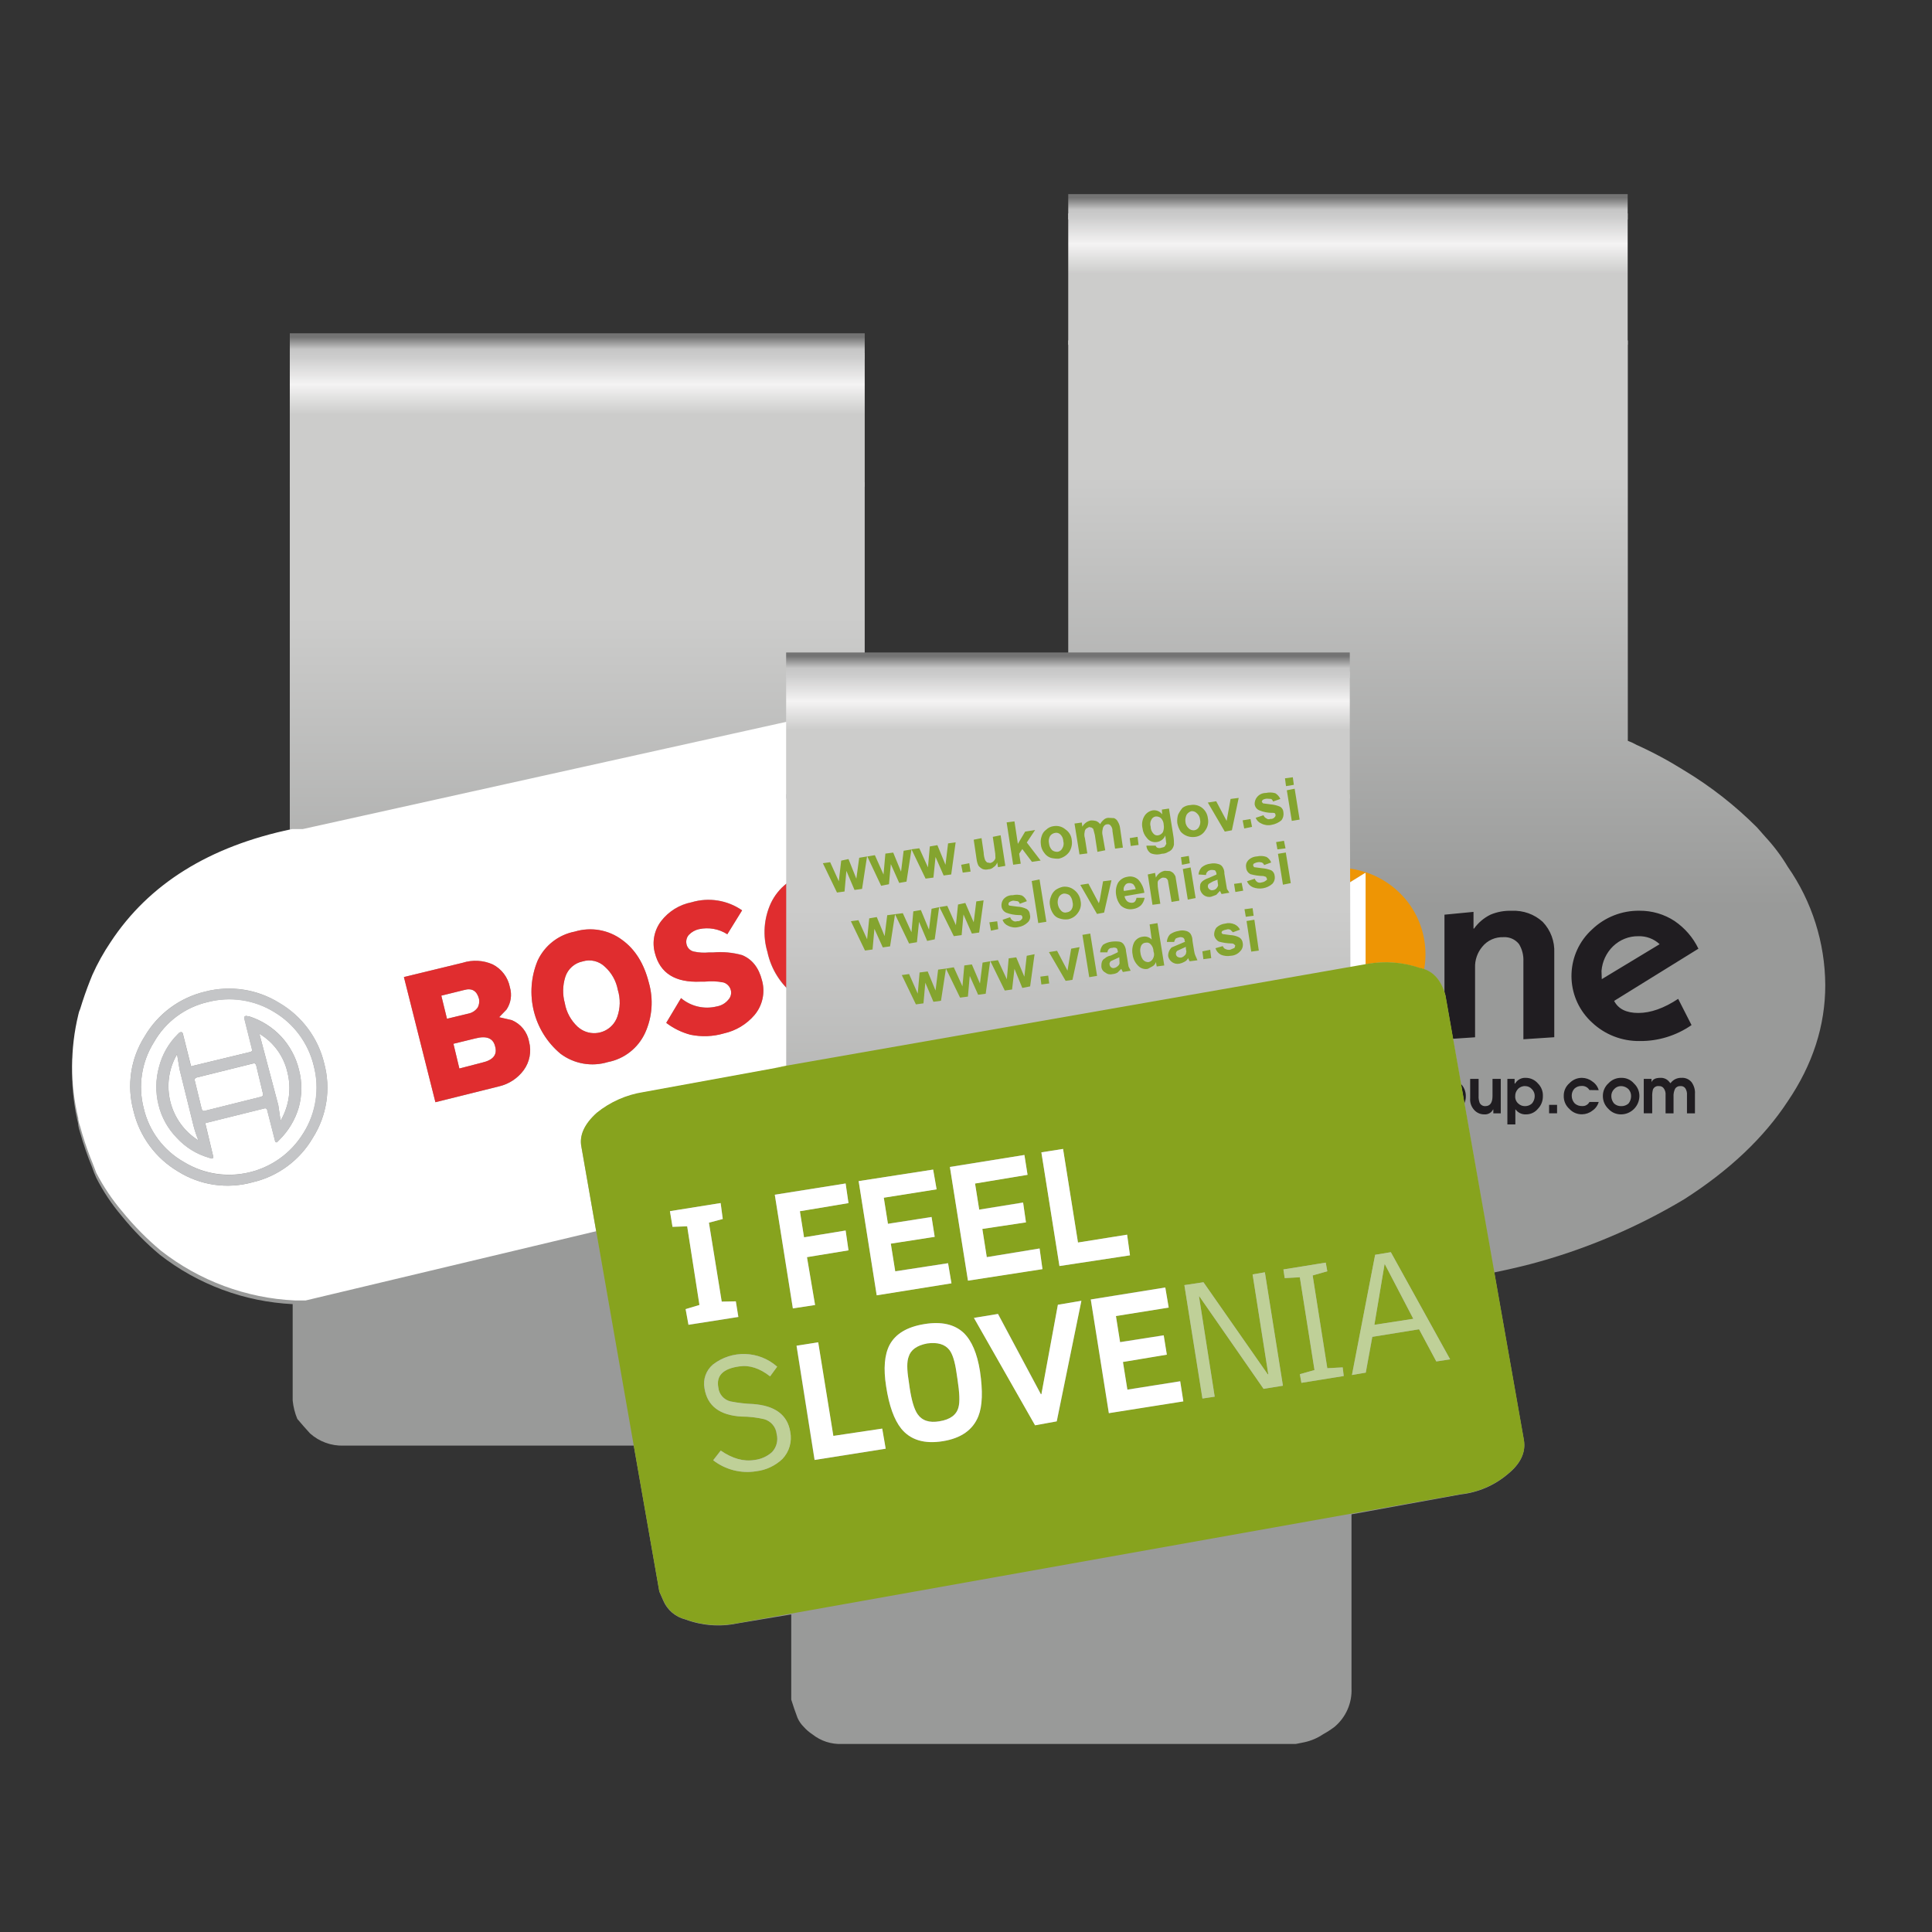
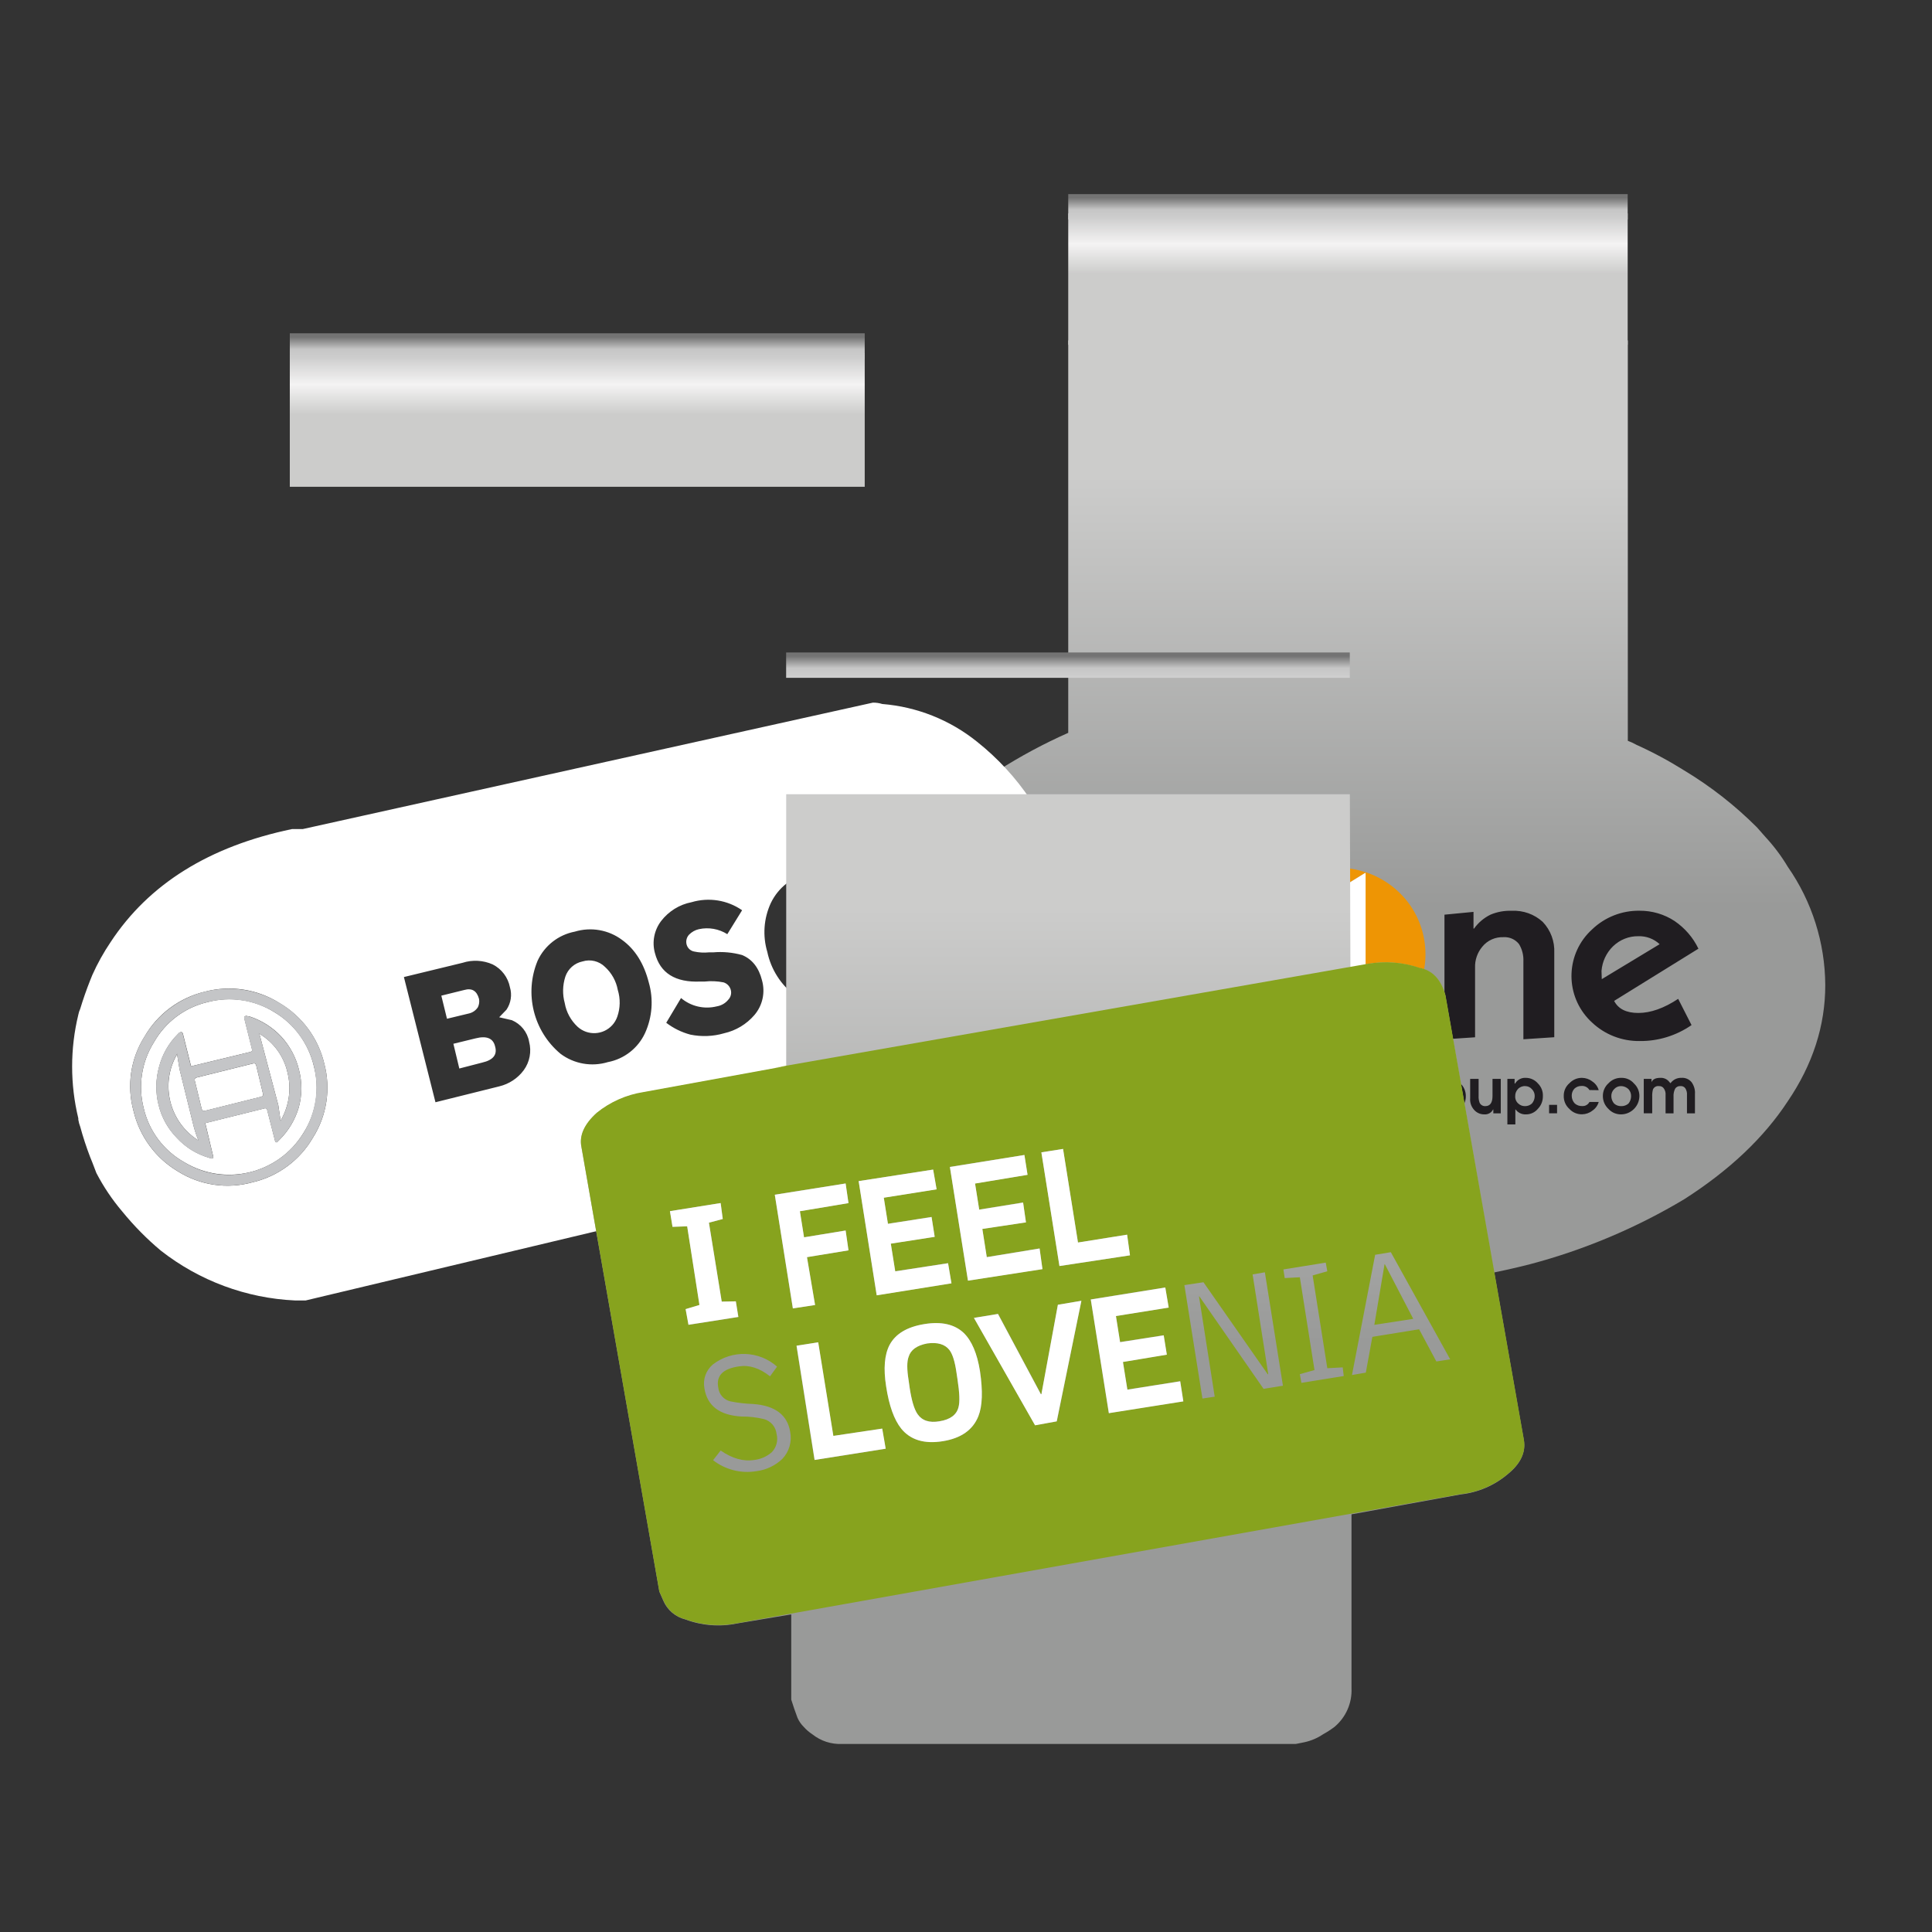
<svg xmlns="http://www.w3.org/2000/svg" version="1.1" id="axion_Clip" x="0px" y="0px" viewBox="0 0 283.46 283.46" style="enable-background:new 0 0 283.46 283.46;" xml:space="preserve">
  <rect x="0" y="0" width="283.46" height="283.46" fill="#333333" stroke="none" />
  <style type="text/css">
	.st0{fill:url(#SVGID_1_);}
	.st1{fill:url(#SVGID_00000004514832986081322600000011700167619803897517_);}
	.st2{fill:url(#SVGID_00000054227967507982781590000004267197822594844838_);}
	.st3{fill:#201D21;}
	.st4{fill:#EE9504;}
	.st5{fill:#FFFFFF;}
	.st6{fill:url(#SVGID_00000153691672200524362150000000589851687498854321_);}
	.st7{fill:url(#SVGID_00000042004826457813428250000006345400433135175820_);}
	.st8{fill:url(#SVGID_00000008118999873264095540000006674153243526326188_);}
	.st9{fill:#C4C5C7;}
	.st10{fill:#E02D2F;}
	.st11{fill:url(#SVGID_00000091014774564353387340000011985958118667163325_);}
	.st12{fill:url(#SVGID_00000123423443296091201320000008878056934268361857_);}
	.st13{fill:url(#SVGID_00000067210028069643159980000014508139578844295834_);}
	.st14{fill:#84A42F;}
	.st15{fill:#87A31E;}
	.st16{fill:#BFD098;}
</style>
  <g id="Clip_00000173147706481184517440000005429195566613176448_">
    <g id="Clips_Clip_03_0_Layer0_0_FILL_00000069370841527763334180000014208392612106393255_">
      <linearGradient id="SVGID_1_" gradientUnits="userSpaceOnUse" x1="-35.715" y1="-31.817" x2="-35.715" y2="-60.861" gradientTransform="matrix(2.174 0 0 2.175 274.224 202.205)">
        <stop offset="0" style="stop-color:#999A99" />
        <stop offset="1" style="stop-color:#CCCCCB" />
      </linearGradient>
      <path class="st0" d="M156.73,49.95v57.57c-3.56,1.58-6.99,3.42-10.27,5.51c-6.62,4.12-11.77,8.83-15.45,14.12    c-3.61,5.08-5.56,11.15-5.59,17.38c0,5.96,1.86,11.64,5.59,17.05c1.7,2.56,3.72,4.89,6.01,6.94c2.87,2.82,6.03,5.31,9.44,7.44    c7.02,4.25,14.61,7.46,22.55,9.53c9.03,2.31,18.32,3.46,27.64,3.43c9.38,0.04,18.72-1.11,27.81-3.43    c7.95-2.1,15.57-5.31,22.63-9.53c6.62-4.23,11.69-9.02,15.2-14.37c3.67-5.4,5.51-11.09,5.51-17.05    c-0.03-6.22-1.95-12.28-5.51-17.38c-0.93-1.56-2.02-3.01-3.26-4.35l-1.25-1.42c-3.21-3.21-6.8-6.02-10.69-8.36    c-2.25-1.41-4.59-2.67-7.01-3.76c-0.4-0.23-0.82-0.42-1.25-0.58V49.95H156.73z" />
      <linearGradient id="SVGID_00000178169487130784229430000003726237230923411365_" gradientUnits="userSpaceOnUse" x1="-35.177" y1="-78.283" x2="-35.177" y2="-60.179" gradientTransform="matrix(2.174 0 0 2.175 274.224 202.205)">
        <stop offset="0" style="stop-color:#CECECE" />
        <stop offset="0.098" style="stop-color:#F4F3F3" />
        <stop offset="0.208" style="stop-color:#CCCCCB" />
      </linearGradient>
      <path style="fill:url(#SVGID_00000178169487130784229430000003726237230923411365_);" d="M238.81,50.59V31.31h-82.08v19.28H238.81    z" />
    </g>
    <linearGradient id="SVGID_00000072239613128005530170000007898867475609892541_" gradientUnits="userSpaceOnUse" x1="197.766" y1="27.927" x2="197.766" y2="31.016" gradientTransform="matrix(1 0 0 1 0 1.075)">
      <stop offset="0" style="stop-color:#737373" />
      <stop offset="0.573" style="stop-color:#C6C6C6" />
      <stop offset="1" style="stop-color:#CECECE" />
    </linearGradient>
    <path style="fill:url(#SVGID_00000072239613128005530170000007898867475609892541_);" d="M238.81,32.2v-3.72h-82.08v3.72H238.81z" />
  </g>
  <g id="Logo_1">
    <g id="Layer0_0_FILL_00000158025177579053305000000005869876819767895967_">
-       <path class="st3" d="M146.19,161.38l-0.91-3.09H144l1.85,5.05h0.72l0.91-3.28l0.98,3.28h0.72l1.85-5.05h-1.28l-0.91,3.09    l-0.83-3.09h-0.98L146.19,161.38 M167.46,162.1h-1.24v1.24h1.24V162.1 M158.22,158.29h-1.24l-0.91,3.09l-0.87-3.09h-0.94    l-0.83,3.09l-0.91-3.09h-1.28l1.77,5.05h0.79l0.91-3.28l0.98,3.28h0.72L158.22,158.29 M161.5,158.29l-0.83,3.09l-0.91-3.09h-1.28    l1.77,5.05h0.72l0.98-3.28l0.94,3.28h0.75l1.81-5.05h-1.28l-0.94,3.09l-0.83-3.09H161.5 M180.89,158.93    c-0.5,0.5-0.77,1.18-0.75,1.89c-0.01,0.7,0.26,1.38,0.75,1.89c0.48,0.51,1.15,0.79,1.85,0.79c0.72,0.01,1.42-0.27,1.92-0.79    c0.5-0.5,0.77-1.18,0.75-1.89c0.01-0.69-0.26-1.36-0.75-1.85c-0.46-0.54-1.14-0.85-1.85-0.83    C182.09,158.13,181.39,158.41,180.89,158.93 M181.72,159.8c0.26-0.29,0.63-0.46,1.02-0.45c0.41-0.02,0.81,0.15,1.09,0.45    c0.27,0.27,0.42,0.64,0.41,1.02c0,0.4-0.15,0.79-0.41,1.09c-0.3,0.26-0.69,0.4-1.09,0.38c-0.38,0.01-0.74-0.13-1.02-0.38    c-0.27-0.3-0.41-0.69-0.41-1.09C181.3,160.44,181.45,160.07,181.72,159.8 M173.27,162.63c0.4-0.52,0.61-1.16,0.6-1.81    c0.02-0.69-0.24-1.35-0.72-1.85c-0.45-0.54-1.11-0.84-1.81-0.83c-0.6-0.04-1.17,0.22-1.55,0.68v-2.15h-1.21v6.68h1.13v-0.72    c0.37,0.57,1.02,0.91,1.7,0.87C172.14,163.51,172.82,163.19,173.27,162.63 M172.7,160.82c0,0.4-0.15,0.79-0.41,1.09    c-0.28,0.25-0.64,0.39-1.02,0.38c-0.42,0.01-0.83-0.15-1.13-0.45c-0.28-0.28-0.43-0.66-0.41-1.06c-0.01-0.4,0.15-0.79,0.45-1.06    c0.31-0.25,0.7-0.39,1.09-0.38c0.39-0.01,0.76,0.16,1.02,0.45C172.56,160.07,172.71,160.44,172.7,160.82 M174.33,160.86    c-0.01,0.7,0.28,1.37,0.79,1.85c0.49,0.52,1.17,0.81,1.89,0.79c0.51,0,1.01-0.16,1.43-0.45c0.44-0.28,0.78-0.71,0.94-1.21h-1.28    c-0.3,0.29-0.71,0.45-1.13,0.45c-0.61,0.03-1.17-0.36-1.36-0.94h3.92l0.04-0.57c0.01-0.69-0.25-1.35-0.72-1.85    c-0.97-1.02-2.59-1.06-3.61-0.09c-0.04,0.04-0.08,0.08-0.12,0.12C174.6,159.46,174.31,160.14,174.33,160.86 M177,159.35    c0.6-0.04,1.14,0.33,1.32,0.91h-2.72C175.78,159.65,176.38,159.26,177,159.35 M197.48,159.87v1.09h2.53v-1.09H197.48     M191.34,160.86c0,1.44,1.16,2.62,2.6,2.64c0.54,0,1.06-0.15,1.51-0.45c0.44-0.28,0.76-0.71,0.91-1.21h-1.32    c-0.29,0.32-0.7,0.48-1.13,0.45c-0.6,0.05-1.15-0.35-1.28-0.94h3.85l0.11-0.57c0-0.7-0.28-1.37-0.79-1.85    c-0.45-0.5-1.1-0.79-1.77-0.79C192.53,158.15,191.33,159.37,191.34,160.86 M192.54,160.25c0.34-0.77,1.25-1.12,2.02-0.77    c0.34,0.15,0.62,0.43,0.77,0.77H192.54 M190.54,160.7c0.06-0.62-0.08-1.24-0.41-1.77l-0.08-0.15c-0.37-0.4-0.89-0.63-1.43-0.64    c-0.53-0.05-1.05,0.2-1.36,0.64h-0.04v-0.49h-1.09v5.05h1.21v-2.34c-0.03-0.44,0.04-0.87,0.19-1.28c0.19-0.26,0.51-0.4,0.83-0.38    c0.32,0,0.62,0.13,0.83,0.38c0.16,0.4,0.22,0.82,0.19,1.24v2.38h1.17L190.54,160.7 M214.27,162.7c0.52-0.49,0.81-1.17,0.79-1.89    c0.01-0.7-0.28-1.37-0.79-1.85c-0.46-0.54-1.14-0.85-1.85-0.83c-1.47,0.01-2.66,1.21-2.68,2.68c-0.01,0.71,0.28,1.39,0.79,1.89    c0.47,0.52,1.15,0.8,1.85,0.79C213.1,163.51,213.78,163.22,214.27,162.7 M210.95,160.82c-0.01-0.38,0.14-0.75,0.41-1.02    c0.26-0.29,0.63-0.46,1.02-0.45c0.4,0,0.78,0.16,1.06,0.45c0.27,0.27,0.42,0.64,0.41,1.02c0,0.4-0.15,0.79-0.41,1.09    c-0.29,0.26-0.67,0.4-1.06,0.38c-0.38,0.01-0.74-0.13-1.02-0.38C211.1,161.61,210.95,161.22,210.95,160.82 M206.12,158.29h-1.09    v0.68c-0.32-0.56-0.94-0.89-1.58-0.83c-0.72-0.03-1.42,0.28-1.89,0.83c-0.42,0.48-0.66,1.09-0.68,1.74    c-0.03,0.73,0.24,1.44,0.75,1.96c0.45,0.54,1.11,0.84,1.81,0.83c0.63-0.03,1.22-0.35,1.58-0.87c-0.03,0.42-0.19,0.81-0.45,1.13    c-0.33,0.24-0.72,0.38-1.13,0.38c-0.42,0.01-0.83-0.15-1.13-0.45h-1.32c0.15,0.53,0.5,0.97,0.98,1.24    c0.44,0.28,0.95,0.42,1.47,0.41c0.76,0.03,1.5-0.29,2-0.87c0.47-0.53,0.71-1.22,0.68-1.92V158.29 M204.58,159.72    c0.55,0.6,0.55,1.52,0,2.11c-0.51,0.56-1.37,0.61-1.94,0.1c-0.04-0.03-0.07-0.07-0.1-0.1c-0.28-0.28-0.43-0.66-0.41-1.06    c-0.02-0.38,0.11-0.76,0.34-1.06c0.28-0.25,0.64-0.39,1.02-0.38C203.88,159.33,204.27,159.46,204.58,159.72 M208.16,158.29h-1.06    v5.05h1.17v-2.72c-0.05-0.4,0.08-0.79,0.34-1.09c0.22-0.15,0.49-0.21,0.75-0.19v-1.21h-0.11c-0.45,0-0.87,0.25-1.09,0.64    L208.16,158.29 M228.45,162.1h-1.17v1.24h1.17V162.1 M222.3,158.97h-0.08v-0.68h-1.06v6.68h1.17v-2.19h0.04    c0.35,0.48,0.92,0.75,1.51,0.72c0.69,0.01,1.34-0.3,1.77-0.83c0.48-0.5,0.73-1.16,0.72-1.85c0.03-0.69-0.23-1.36-0.72-1.85    c-0.44-0.52-1.09-0.83-1.77-0.83C223.25,158.09,222.63,158.41,222.3,158.97 M223.78,159.35c0.38,0,0.74,0.17,0.98,0.45    c0.27,0.27,0.42,0.64,0.41,1.02c0,0.4-0.15,0.79-0.41,1.09c-0.28,0.25-0.64,0.39-1.02,0.38c-0.36,0.01-0.71-0.13-0.98-0.38    c-0.31-0.27-0.48-0.68-0.45-1.09c-0.01-0.38,0.13-0.74,0.38-1.02C222.96,159.5,223.36,159.33,223.78,159.35 M220.19,158.29h-1.21    v2.49c0,1.01-0.35,1.51-1.06,1.51c-0.35,0.02-0.68-0.18-0.83-0.49c-0.12-0.33-0.17-0.67-0.15-1.02v-2.49h-1.24v2.83    c-0.05,0.6,0.14,1.2,0.53,1.66c0.38,0.47,0.95,0.73,1.55,0.72c0.53,0.04,1.04-0.24,1.28-0.72h0.04v0.57h1.09L220.19,158.29     M216.42,141.96c-0.04-1.11,0.34-2.2,1.06-3.06c0.76-0.94,1.92-1.45,3.13-1.4c0.88-0.05,1.72,0.33,2.26,1.02    c0.46,0.76,0.68,1.64,0.64,2.53v11.43l4.53-0.3v-12.37c0.08-1.69-0.53-3.34-1.7-4.56c-1.23-1.12-2.86-1.7-4.53-1.62    c-1.07-0.04-2.14,0.15-3.13,0.57c-0.96,0.47-1.79,1.17-2.41,2.04h-0.08v-2.45l-4.26,0.41v18.29l4.49-0.3L216.42,141.96     M165.88,136.38c-3.77,3.37-4.1,9.16-0.73,12.93c0.23,0.26,0.47,0.5,0.73,0.73c1.88,1.79,4.39,2.76,6.98,2.72    c2.71,0.03,5.36-0.79,7.58-2.34l-1.92-3.85c-2.11,1.38-4.07,2.07-5.88,2.07c-1.74,0-2.92-0.59-3.55-1.77l12.37-7.66    c-0.77-1.64-1.97-3.05-3.47-4.07c-1.53-0.99-3.31-1.51-5.13-1.51C170.25,133.58,167.74,134.57,165.88,136.38 M167.35,143.66    c-0.08-0.4-0.12-0.8-0.11-1.21c0.13-1.37,0.73-2.65,1.7-3.62c1-0.95,2.32-1.47,3.7-1.47c1.16-0.06,2.29,0.37,3.13,1.17    L167.35,143.66 M152.83,127.85h-8.37v24.33h9.2c2,0.09,3.97-0.6,5.47-1.92c1.33-1.22,2.06-2.95,2-4.75    c0.03-1.35-0.4-2.66-1.21-3.73c-0.88-1.02-2.01-1.78-3.28-2.23c0.97-0.44,1.8-1.13,2.41-2c0.58-0.9,0.89-1.95,0.87-3.02    c0.03-1.53-0.46-3.02-1.4-4.22C157.29,128.67,155.39,127.85,152.83,127.85 M151.69,132.38c0.82-0.04,1.63,0.23,2.26,0.75    c1.08,0.98,1.16,2.66,0.18,3.74c-0.06,0.06-0.12,0.12-0.18,0.18c-0.64,0.52-1.44,0.79-2.26,0.75h-2.56v-5.43H151.69     M151.58,141.62c1.58,0,2.7,0.24,3.36,0.72c1.27,1.22,1.31,3.24,0.09,4.51c-0.03,0.03-0.06,0.06-0.09,0.09    c-0.65,0.53-1.77,0.79-3.36,0.79h-2.45v-6.11H151.58 M242.3,158.29h-1.13v5.05h1.24v-2.41c-0.02-0.37,0.02-0.74,0.11-1.09    c0.15-0.34,0.5-0.54,0.87-0.49c0.3-0.03,0.59,0.12,0.75,0.38c0.18,0.28,0.26,0.61,0.23,0.94v2.68h1.17v-2.41    c-0.03-0.42,0.05-0.83,0.23-1.21c0.17-0.26,0.48-0.41,0.79-0.38c0.28-0.03,0.56,0.1,0.72,0.34c0.18,0.29,0.26,0.64,0.23,0.98v2.68    h1.17v-2.83c0.05-0.62-0.13-1.23-0.49-1.74c-0.37-0.45-0.93-0.69-1.51-0.64c-0.56-0.02-1.1,0.22-1.47,0.64l-0.11,0.15l-0.15-0.15    c-0.31-0.43-0.83-0.68-1.36-0.64c-0.68,0-1.11,0.21-1.28,0.64V158.29 M236,158.93c-0.54,0.48-0.84,1.17-0.83,1.89    c0,0.72,0.3,1.4,0.83,1.89c0.47,0.52,1.15,0.8,1.85,0.79c1.47-0.01,2.66-1.21,2.68-2.68c0.01-0.7-0.28-1.37-0.79-1.85    c-0.46-0.54-1.14-0.85-1.85-0.83C237.17,158.12,236.48,158.41,236,158.93 M236.41,160.82c-0.01-0.38,0.14-0.75,0.41-1.02    c0.26-0.29,0.63-0.46,1.02-0.45c0.41,0,0.8,0.17,1.09,0.45c0.25,0.28,0.39,0.64,0.38,1.02c0,0.4-0.13,0.78-0.38,1.09    c-0.3,0.26-0.69,0.4-1.09,0.38c-0.38,0.01-0.74-0.13-1.02-0.38C236.56,161.61,236.41,161.22,236.41,160.82 M234.56,159.95    c-0.15-0.53-0.48-0.98-0.94-1.28c-0.43-0.34-0.96-0.52-1.51-0.53c-0.7-0.01-1.37,0.28-1.85,0.79c-0.54,0.46-0.84,1.14-0.83,1.85    c-0.02,0.73,0.28,1.44,0.83,1.92c0.47,0.52,1.15,0.8,1.85,0.79c0.55-0.01,1.08-0.19,1.51-0.53c0.46-0.3,0.79-0.76,0.94-1.28h-1.36    c-0.2,0.39-0.62,0.63-1.06,0.6c-0.4,0.02-0.79-0.12-1.09-0.38c-0.29-0.3-0.45-0.71-0.45-1.13c-0.01-0.39,0.14-0.78,0.41-1.06    c0.28-0.25,0.64-0.39,1.02-0.38c0.47-0.04,0.93,0.19,1.17,0.6L234.56,159.95 M245.69,135.13c-1.52-1-3.31-1.52-5.13-1.51    c-2.6-0.04-5.11,0.95-6.98,2.75c-3.77,3.43-4.04,9.27-0.61,13.04c0.19,0.21,0.4,0.42,0.61,0.61c1.88,1.78,4.39,2.75,6.98,2.72    c2.72,0.03,5.38-0.79,7.62-2.34l-1.96-3.85c-2.09,1.38-4.04,2.07-5.85,2.07c-1.76,0-2.94-0.59-3.55-1.77l12.37-7.66    C248.41,137.56,247.2,136.16,245.69,135.13 M240.37,137.36c1.16-0.04,2.28,0.38,3.13,1.17l-8.49,5.13l-0.04-1.21    c0.11-1.37,0.71-2.66,1.7-3.62C237.67,137.87,238.99,137.34,240.37,137.36L240.37,137.36z" />
+       <path class="st3" d="M146.19,161.38l-0.91-3.09H144l1.85,5.05h0.72l0.91-3.28l0.98,3.28h0.72l1.85-5.05h-1.28l-0.91,3.09    l-0.83-3.09h-0.98L146.19,161.38 M167.46,162.1h-1.24v1.24h1.24V162.1 M158.22,158.29h-1.24l-0.91,3.09l-0.87-3.09h-0.94    l-0.83,3.09l-0.91-3.09h-1.28l1.77,5.05h0.79l0.91-3.28l0.98,3.28h0.72L158.22,158.29 M161.5,158.29l-0.83,3.09l-0.91-3.09h-1.28    l1.77,5.05h0.72l0.98-3.28l0.94,3.28h0.75l1.81-5.05h-1.28l-0.94,3.09l-0.83-3.09H161.5 M180.89,158.93    c-0.5,0.5-0.77,1.18-0.75,1.89c-0.01,0.7,0.26,1.38,0.75,1.89c0.48,0.51,1.15,0.79,1.85,0.79c0.72,0.01,1.42-0.27,1.92-0.79    c0.5-0.5,0.77-1.18,0.75-1.89c0.01-0.69-0.26-1.36-0.75-1.85c-0.46-0.54-1.14-0.85-1.85-0.83    C182.09,158.13,181.39,158.41,180.89,158.93 M181.72,159.8c0.26-0.29,0.63-0.46,1.02-0.45c0.41-0.02,0.81,0.15,1.09,0.45    c0.27,0.27,0.42,0.64,0.41,1.02c0,0.4-0.15,0.79-0.41,1.09c-0.3,0.26-0.69,0.4-1.09,0.38c-0.38,0.01-0.74-0.13-1.02-0.38    c-0.27-0.3-0.41-0.69-0.41-1.09C181.3,160.44,181.45,160.07,181.72,159.8 M173.27,162.63c0.4-0.52,0.61-1.16,0.6-1.81    c0.02-0.69-0.24-1.35-0.72-1.85c-0.45-0.54-1.11-0.84-1.81-0.83c-0.6-0.04-1.17,0.22-1.55,0.68v-2.15h-1.21v6.68h1.13v-0.72    c0.37,0.57,1.02,0.91,1.7,0.87C172.14,163.51,172.82,163.19,173.27,162.63 M172.7,160.82c0,0.4-0.15,0.79-0.41,1.09    c-0.28,0.25-0.64,0.39-1.02,0.38c-0.42,0.01-0.83-0.15-1.13-0.45c-0.28-0.28-0.43-0.66-0.41-1.06c-0.01-0.4,0.15-0.79,0.45-1.06    c0.31-0.25,0.7-0.39,1.09-0.38c0.39-0.01,0.76,0.16,1.02,0.45C172.56,160.07,172.71,160.44,172.7,160.82 M174.33,160.86    c-0.01,0.7,0.28,1.37,0.79,1.85c0.49,0.52,1.17,0.81,1.89,0.79c0.51,0,1.01-0.16,1.43-0.45c0.44-0.28,0.78-0.71,0.94-1.21h-1.28    c-0.3,0.29-0.71,0.45-1.13,0.45c-0.61,0.03-1.17-0.36-1.36-0.94h3.92l0.04-0.57c0.01-0.69-0.25-1.35-0.72-1.85    c-0.97-1.02-2.59-1.06-3.61-0.09c-0.04,0.04-0.08,0.08-0.12,0.12C174.6,159.46,174.31,160.14,174.33,160.86 M177,159.35    c0.6-0.04,1.14,0.33,1.32,0.91h-2.72C175.78,159.65,176.38,159.26,177,159.35 M197.48,159.87v1.09h2.53v-1.09H197.48     M191.34,160.86c0,1.44,1.16,2.62,2.6,2.64c0.54,0,1.06-0.15,1.51-0.45c0.44-0.28,0.76-0.71,0.91-1.21h-1.32    c-0.29,0.32-0.7,0.48-1.13,0.45c-0.6,0.05-1.15-0.35-1.28-0.94h3.85l0.11-0.57c0-0.7-0.28-1.37-0.79-1.85    c-0.45-0.5-1.1-0.79-1.77-0.79C192.53,158.15,191.33,159.37,191.34,160.86 M192.54,160.25c0.34-0.77,1.25-1.12,2.02-0.77    c0.34,0.15,0.62,0.43,0.77,0.77H192.54 M190.54,160.7c0.06-0.62-0.08-1.24-0.41-1.77l-0.08-0.15c-0.37-0.4-0.89-0.63-1.43-0.64    c-0.53-0.05-1.05,0.2-1.36,0.64h-0.04v-0.49h-1.09v5.05h1.21v-2.34c-0.03-0.44,0.04-0.87,0.19-1.28c0.19-0.26,0.51-0.4,0.83-0.38    c0.32,0,0.62,0.13,0.83,0.38c0.16,0.4,0.22,0.82,0.19,1.24v2.38h1.17L190.54,160.7 M214.27,162.7c0.52-0.49,0.81-1.17,0.79-1.89    c0.01-0.7-0.28-1.37-0.79-1.85c-0.46-0.54-1.14-0.85-1.85-0.83c-1.47,0.01-2.66,1.21-2.68,2.68c-0.01,0.71,0.28,1.39,0.79,1.89    c0.47,0.52,1.15,0.8,1.85,0.79C213.1,163.51,213.78,163.22,214.27,162.7 M210.95,160.82c-0.01-0.38,0.14-0.75,0.41-1.02    c0.26-0.29,0.63-0.46,1.02-0.45c0.4,0,0.78,0.16,1.06,0.45c0.27,0.27,0.42,0.64,0.41,1.02c0,0.4-0.15,0.79-0.41,1.09    c-0.29,0.26-0.67,0.4-1.06,0.38c-0.38,0.01-0.74-0.13-1.02-0.38C211.1,161.61,210.95,161.22,210.95,160.82 h-1.09    v0.68c-0.32-0.56-0.94-0.89-1.58-0.83c-0.72-0.03-1.42,0.28-1.89,0.83c-0.42,0.48-0.66,1.09-0.68,1.74    c-0.03,0.73,0.24,1.44,0.75,1.96c0.45,0.54,1.11,0.84,1.81,0.83c0.63-0.03,1.22-0.35,1.58-0.87c-0.03,0.42-0.19,0.81-0.45,1.13    c-0.33,0.24-0.72,0.38-1.13,0.38c-0.42,0.01-0.83-0.15-1.13-0.45h-1.32c0.15,0.53,0.5,0.97,0.98,1.24    c0.44,0.28,0.95,0.42,1.47,0.41c0.76,0.03,1.5-0.29,2-0.87c0.47-0.53,0.71-1.22,0.68-1.92V158.29 M204.58,159.72    c0.55,0.6,0.55,1.52,0,2.11c-0.51,0.56-1.37,0.61-1.94,0.1c-0.04-0.03-0.07-0.07-0.1-0.1c-0.28-0.28-0.43-0.66-0.41-1.06    c-0.02-0.38,0.11-0.76,0.34-1.06c0.28-0.25,0.64-0.39,1.02-0.38C203.88,159.33,204.27,159.46,204.58,159.72 M208.16,158.29h-1.06    v5.05h1.17v-2.72c-0.05-0.4,0.08-0.79,0.34-1.09c0.22-0.15,0.49-0.21,0.75-0.19v-1.21h-0.11c-0.45,0-0.87,0.25-1.09,0.64    L208.16,158.29 M228.45,162.1h-1.17v1.24h1.17V162.1 M222.3,158.97h-0.08v-0.68h-1.06v6.68h1.17v-2.19h0.04    c0.35,0.48,0.92,0.75,1.51,0.72c0.69,0.01,1.34-0.3,1.77-0.83c0.48-0.5,0.73-1.16,0.72-1.85c0.03-0.69-0.23-1.36-0.72-1.85    c-0.44-0.52-1.09-0.83-1.77-0.83C223.25,158.09,222.63,158.41,222.3,158.97 M223.78,159.35c0.38,0,0.74,0.17,0.98,0.45    c0.27,0.27,0.42,0.64,0.41,1.02c0,0.4-0.15,0.79-0.41,1.09c-0.28,0.25-0.64,0.39-1.02,0.38c-0.36,0.01-0.71-0.13-0.98-0.38    c-0.31-0.27-0.48-0.68-0.45-1.09c-0.01-0.38,0.13-0.74,0.38-1.02C222.96,159.5,223.36,159.33,223.78,159.35 M220.19,158.29h-1.21    v2.49c0,1.01-0.35,1.51-1.06,1.51c-0.35,0.02-0.68-0.18-0.83-0.49c-0.12-0.33-0.17-0.67-0.15-1.02v-2.49h-1.24v2.83    c-0.05,0.6,0.14,1.2,0.53,1.66c0.38,0.47,0.95,0.73,1.55,0.72c0.53,0.04,1.04-0.24,1.28-0.72h0.04v0.57h1.09L220.19,158.29     M216.42,141.96c-0.04-1.11,0.34-2.2,1.06-3.06c0.76-0.94,1.92-1.45,3.13-1.4c0.88-0.05,1.72,0.33,2.26,1.02    c0.46,0.76,0.68,1.64,0.64,2.53v11.43l4.53-0.3v-12.37c0.08-1.69-0.53-3.34-1.7-4.56c-1.23-1.12-2.86-1.7-4.53-1.62    c-1.07-0.04-2.14,0.15-3.13,0.57c-0.96,0.47-1.79,1.17-2.41,2.04h-0.08v-2.45l-4.26,0.41v18.29l4.49-0.3L216.42,141.96     M165.88,136.38c-3.77,3.37-4.1,9.16-0.73,12.93c0.23,0.26,0.47,0.5,0.73,0.73c1.88,1.79,4.39,2.76,6.98,2.72    c2.71,0.03,5.36-0.79,7.58-2.34l-1.92-3.85c-2.11,1.38-4.07,2.07-5.88,2.07c-1.74,0-2.92-0.59-3.55-1.77l12.37-7.66    c-0.77-1.64-1.97-3.05-3.47-4.07c-1.53-0.99-3.31-1.51-5.13-1.51C170.25,133.58,167.74,134.57,165.88,136.38 M167.35,143.66    c-0.08-0.4-0.12-0.8-0.11-1.21c0.13-1.37,0.73-2.65,1.7-3.62c1-0.95,2.32-1.47,3.7-1.47c1.16-0.06,2.29,0.37,3.13,1.17    L167.35,143.66 M152.83,127.85h-8.37v24.33h9.2c2,0.09,3.97-0.6,5.47-1.92c1.33-1.22,2.06-2.95,2-4.75    c0.03-1.35-0.4-2.66-1.21-3.73c-0.88-1.02-2.01-1.78-3.28-2.23c0.97-0.44,1.8-1.13,2.41-2c0.58-0.9,0.89-1.95,0.87-3.02    c0.03-1.53-0.46-3.02-1.4-4.22C157.29,128.67,155.39,127.85,152.83,127.85 M151.69,132.38c0.82-0.04,1.63,0.23,2.26,0.75    c1.08,0.98,1.16,2.66,0.18,3.74c-0.06,0.06-0.12,0.12-0.18,0.18c-0.64,0.52-1.44,0.79-2.26,0.75h-2.56v-5.43H151.69     M151.58,141.62c1.58,0,2.7,0.24,3.36,0.72c1.27,1.22,1.31,3.24,0.09,4.51c-0.03,0.03-0.06,0.06-0.09,0.09    c-0.65,0.53-1.77,0.79-3.36,0.79h-2.45v-6.11H151.58 M242.3,158.29h-1.13v5.05h1.24v-2.41c-0.02-0.37,0.02-0.74,0.11-1.09    c0.15-0.34,0.5-0.54,0.87-0.49c0.3-0.03,0.59,0.12,0.75,0.38c0.18,0.28,0.26,0.61,0.23,0.94v2.68h1.17v-2.41    c-0.03-0.42,0.05-0.83,0.23-1.21c0.17-0.26,0.48-0.41,0.79-0.38c0.28-0.03,0.56,0.1,0.72,0.34c0.18,0.29,0.26,0.64,0.23,0.98v2.68    h1.17v-2.83c0.05-0.62-0.13-1.23-0.49-1.74c-0.37-0.45-0.93-0.69-1.51-0.64c-0.56-0.02-1.1,0.22-1.47,0.64l-0.11,0.15l-0.15-0.15    c-0.31-0.43-0.83-0.68-1.36-0.64c-0.68,0-1.11,0.21-1.28,0.64V158.29 M236,158.93c-0.54,0.48-0.84,1.17-0.83,1.89    c0,0.72,0.3,1.4,0.83,1.89c0.47,0.52,1.15,0.8,1.85,0.79c1.47-0.01,2.66-1.21,2.68-2.68c0.01-0.7-0.28-1.37-0.79-1.85    c-0.46-0.54-1.14-0.85-1.85-0.83C237.17,158.12,236.48,158.41,236,158.93 M236.41,160.82c-0.01-0.38,0.14-0.75,0.41-1.02    c0.26-0.29,0.63-0.46,1.02-0.45c0.41,0,0.8,0.17,1.09,0.45c0.25,0.28,0.39,0.64,0.38,1.02c0,0.4-0.13,0.78-0.38,1.09    c-0.3,0.26-0.69,0.4-1.09,0.38c-0.38,0.01-0.74-0.13-1.02-0.38C236.56,161.61,236.41,161.22,236.41,160.82 M234.56,159.95    c-0.15-0.53-0.48-0.98-0.94-1.28c-0.43-0.34-0.96-0.52-1.51-0.53c-0.7-0.01-1.37,0.28-1.85,0.79c-0.54,0.46-0.84,1.14-0.83,1.85    c-0.02,0.73,0.28,1.44,0.83,1.92c0.47,0.52,1.15,0.8,1.85,0.79c0.55-0.01,1.08-0.19,1.51-0.53c0.46-0.3,0.79-0.76,0.94-1.28h-1.36    c-0.2,0.39-0.62,0.63-1.06,0.6c-0.4,0.02-0.79-0.12-1.09-0.38c-0.29-0.3-0.45-0.71-0.45-1.13c-0.01-0.39,0.14-0.78,0.41-1.06    c0.28-0.25,0.64-0.39,1.02-0.38c0.47-0.04,0.93,0.19,1.17,0.6L234.56,159.95 M245.69,135.13c-1.52-1-3.31-1.52-5.13-1.51    c-2.6-0.04-5.11,0.95-6.98,2.75c-3.77,3.43-4.04,9.27-0.61,13.04c0.19,0.21,0.4,0.42,0.61,0.61c1.88,1.78,4.39,2.75,6.98,2.72    c2.72,0.03,5.38-0.79,7.62-2.34l-1.96-3.85c-2.09,1.38-4.04,2.07-5.85,2.07c-1.76,0-2.94-0.59-3.55-1.77l12.37-7.66    C248.41,137.56,247.2,136.16,245.69,135.13 M240.37,137.36c1.16-0.04,2.28,0.38,3.13,1.17l-8.49,5.13l-0.04-1.21    c0.11-1.37,0.71-2.66,1.7-3.62C237.67,137.87,238.99,137.34,240.37,137.36L240.37,137.36z" />
      <path class="st4" d="M200.35,127.96v24.14c2.54-0.84,4.76-2.45,6.34-4.6c3.27-4.46,3.27-10.52,0-14.97    C205.1,130.39,202.88,128.8,200.35,127.96 M187.23,131.06c-4.87,4.71-5.1,12.43-0.53,17.43c2.03,2.35,4.87,3.84,7.96,4.19v-15.84    l-4.11,2l-2.04-3.47l11.77-7.28l0.08-0.11c-1.3-0.44-2.66-0.67-4.04-0.68C192.9,127.24,189.61,128.61,187.23,131.06L187.23,131.06    z" />
      <path class="st5" d="M188.51,135.36l2.04,3.47l4.11-2v15.77c0.5,0.05,1,0.08,1.51,0.08c1.42,0.01,2.84-0.22,4.19-0.68v-23.88    c-0.02-0.02-0.05-0.04-0.08-0.04L188.51,135.36z" />
    </g>
  </g>
  <g id="Clip_00000018216306988056285470000016052537322578046143_">
    <g id="Clips_Clip_01_0_Layer0_0_FILL_00000179621078902050279730000007666025124311195040_">
      <linearGradient id="SVGID_00000070098589295298027450000014502327571599202198_" gradientUnits="userSpaceOnUse" x1="-87.945" y1="-21.701" x2="-87.945" y2="-51.298" gradientTransform="matrix(2.176 0 0 2.176 274.271 202.154)">
        <stop offset="0" style="stop-color:#999A99" />
        <stop offset="1" style="stop-color:#CCCCCB" />
      </linearGradient>
-       <path style="fill:url(#SVGID_00000070098589295298027450000014502327571599202198_);" d="M151.11,120.93    c-0.4-0.74-0.85-1.5-1.36-2.3c-2.12-3.2-4.73-6.04-7.74-8.42c-3.93-3.19-8.73-5.12-13.78-5.53c-0.44-0.12-0.9-0.18-1.36-0.17    V70.76H42.52v52.13c-12.02,2.49-20.8,7.96-26.36,16.41c-1.01,1.51-1.89,3.11-2.64,4.76c-0.68,1.64-1.28,3.29-1.79,4.93    c-0.11,0.28-0.2,0.56-0.26,0.85c-1.19,4.95-1.19,10.1,0,15.05v0.17c0.06,0.35,0.14,0.69,0.26,1.02c0.49,1.76,1.09,3.49,1.79,5.19    c0.17,0.51,0.37,1.02,0.6,1.53c1.02,2.01,2.28,3.9,3.74,5.61c1.68,2.08,3.56,3.99,5.61,5.7c5.59,4.36,12.39,6.88,19.47,7.23v14.12    c0.09,0.94,0.32,1.85,0.68,2.72c0.62,0.74,1.25,1.45,1.87,2.13c1.35,1.21,3.12,1.85,4.93,1.79h67.69c1.44,0.16,2.89-0.2,4.08-1.02    c2.72-1.59,4.08-4.39,4.08-8.42l0.17-30.95l2.13-0.43c10.49-3.12,18-8.84,22.53-17.18c0.17-0.4,0.34-0.77,0.51-1.11    c0.99-2.02,1.79-4.12,2.38-6.29c1.53-5.83,1.53-11.95,0-17.77l-0.34-1.36C153.07,125.26,152.21,123.04,151.11,120.93z" />
      <linearGradient id="SVGID_00000101808863595004772760000014379755833176995240_" gradientUnits="userSpaceOnUse" x1="-87.105" y1="-68.792" x2="-87.105" y2="-50.381" gradientTransform="matrix(2.176 0 0 2.176 274.271 202.154)">
        <stop offset="0" style="stop-color:#CECECE" />
        <stop offset="0.098" style="stop-color:#F4F3F3" />
        <stop offset="0.208" style="stop-color:#CCCCCB" />
      </linearGradient>
      <path style="fill:url(#SVGID_00000101808863595004772760000014379755833176995240_);" d="M126.87,71.42V51.8H42.52v19.62H126.87z" />
    </g>
    <linearGradient id="SVGID_00000003080554823377436650000008200945911633696945_" gradientUnits="userSpaceOnUse" x1="84.697" y1="48.371" x2="84.697" y2="51.512" gradientTransform="matrix(1 0 0 1 0 1.075)">
      <stop offset="0" style="stop-color:#737373" />
      <stop offset="0.573" style="stop-color:#C6C6C6" />
      <stop offset="1" style="stop-color:#CECECE" />
    </linearGradient>
    <path style="fill:url(#SVGID_00000003080554823377436650000008200945911633696945_);" d="M126.87,52.69v-3.79H42.52v3.79H126.87z" />
  </g>
  <g id="Logo_2">
    <g id="Layer0_0_FILL">
      <path class="st5" d="M129.45,103.29c-0.45-0.14-0.91-0.21-1.38-0.2l-83.65,18.55h-1.58c-12.13,2.53-21,8.05-26.61,16.58    c-1.03,1.53-1.93,3.14-2.68,4.82l-0.32,0.79c-0.55,1.39-1.04,2.79-1.46,4.18c-0.13,0.28-0.22,0.57-0.28,0.87    c-1.21,4.99-1.21,10.2,0,15.2v0.2c0.06,0.35,0.15,0.7,0.28,1.03c0.41,1.51,0.9,3,1.46,4.46l0.32,0.79    c0.18,0.5,0.38,1.01,0.59,1.54c1.05,2.02,2.32,3.91,3.79,5.64c1.71,2.1,3.61,4.03,5.68,5.76c5.64,4.41,12.51,6.97,19.66,7.3h1.58    l84.95-20.25c10.61-3.16,18.2-8.95,22.78-17.37c0.15-0.38,0.32-0.75,0.51-1.11c0.99-2.04,1.8-4.17,2.41-6.36    c1.53-5.89,1.53-12.07,0-17.96c-0.13-0.47-0.25-0.93-0.36-1.38c-0.6-2.32-1.47-4.58-2.57-6.71c-0.42-0.74-0.88-1.51-1.38-2.33    c-2.15-3.21-4.79-6.08-7.82-8.49C139.4,105.64,134.55,103.7,129.45,103.29 M138.41,123.66l4.82-1.22l4.58,18.36l-4.82,1.18    l-1.82-7.26l-5.53,1.42l1.82,7.22l-4.82,1.18l-4.58-18.28l4.82-1.22l1.66,6.75l5.57-1.42L138.41,123.66 M126.8,130.33l-3.12,3.36    c-0.94-1.1-2.43-1.56-3.83-1.18c-1.07,0.25-1.96,0.98-2.41,1.97c-0.59,1.28-0.68,2.72-0.28,4.07c0.26,1.48,1.08,2.81,2.29,3.71    c0.92,0.65,2.07,0.86,3.16,0.59c0.72-0.14,1.37-0.52,1.86-1.07c0.42-0.56,0.74-1.19,0.95-1.86l4.34,1.58    c-0.5,1.38-1.26,2.66-2.25,3.75c-1.12,1.04-2.49,1.75-3.99,2.05c-2.37,0.66-4.92,0.2-6.91-1.26c-2.06-1.57-3.49-3.82-4.03-6.36    c-0.71-2.38-0.53-4.93,0.51-7.18c1.09-2.28,3.18-3.91,5.64-4.42C121.73,127.34,124.41,128.09,126.8,130.33 M78.88,140.95    c1.02-2.21,3.05-3.8,5.45-4.26c2.38-0.72,4.96-0.27,6.95,1.22c1.89,1.37,3.2,3.45,3.91,6.24c0.71,2.46,0.51,5.09-0.55,7.42    c-1.02,2.21-3.05,3.8-5.45,4.26c-2.38,0.72-4.96,0.27-6.95-1.22C78.25,151.28,76.89,145.74,78.88,140.95 M59.26,143.35l8.61-2.09    c1.45-0.47,3.03-0.38,4.42,0.24c1.32,0.67,2.25,1.91,2.53,3.36c0.33,1.11,0.14,2.32-0.51,3.28l-1.07,1.11l1.86,0.43    c1.32,0.56,2.28,1.74,2.53,3.16c0.38,1.44,0.09,2.98-0.79,4.18c-0.88,1.19-2.15,2.02-3.59,2.37l-9.36,2.33L59.26,143.35     M102.53,136.33c-0.54,0.12-1.03,0.4-1.42,0.79c-0.38,0.4-0.52,0.97-0.36,1.5c0.15,0.51,0.58,0.9,1.11,0.99    c0.7,0.15,1.42,0.19,2.13,0.12h0.63c1.43-0.13,2.88,0.01,4.26,0.39c1.47,0.61,2.45,1.84,2.92,3.71c0.5,1.78,0.09,3.68-1.11,5.09    c-1.16,1.35-2.72,2.29-4.46,2.68c-1.6,0.47-3.3,0.53-4.93,0.2c-1.29-0.34-2.49-0.93-3.55-1.74l2.17-3.63    c1.45,1.23,3.41,1.68,5.25,1.22c0.65-0.11,1.24-0.44,1.66-0.95c0.38-0.38,0.53-0.94,0.39-1.46c-0.14-0.53-0.54-0.95-1.07-1.11    c-0.91-0.18-1.84-0.22-2.76-0.12h-0.63c-3.68,0.16-5.91-1.24-6.67-4.18c-0.45-1.62-0.11-3.36,0.91-4.7    c1.1-1.43,2.69-2.42,4.46-2.76c2.53-0.75,5.26-0.32,7.42,1.18l-2.17,3.51C105.47,136.28,103.97,136.01,102.53,136.33     M30.09,145.49c3.71-0.97,7.65-0.37,10.89,1.66c3.32,1.94,5.7,5.15,6.59,8.88c0.99,3.7,0.39,7.65-1.66,10.89    c-1.93,3.32-5.14,5.69-8.88,6.55c-3.69,1.02-7.64,0.45-10.89-1.58c-3.3-1.95-5.66-5.15-6.55-8.88c-1.02-3.71-0.44-7.68,1.62-10.93    C23.14,148.75,26.35,146.37,30.09,145.49 M40.24,148.49c-2.92-1.82-6.46-2.35-9.79-1.46c-3.33,0.78-6.17,2.91-7.86,5.88    c-1.82,2.89-2.36,6.41-1.5,9.71c0.78,3.33,2.91,6.17,5.88,7.86c6.01,3.67,13.87,1.78,17.54-4.23c0.02-0.04,0.04-0.07,0.07-0.11    c1.82-2.91,2.35-6.44,1.46-9.75C45.25,153.07,43.16,150.22,40.24,148.49 M43.87,156.97c0.47,1.81,0.46,3.72-0.04,5.53    c-0.53,1.79-1.51,3.43-2.84,4.74l-0.36,0.36c-0.18,0-0.28-0.08-0.28-0.24l-1.18-4.62c-0.13-0.13-0.25-0.17-0.36-0.12l-8.41,2.09    c-0.29,0.05-0.37,0.13-0.24,0.24l1.11,4.66c0.08,0.21,0.03,0.33-0.16,0.36H31l-0.36-0.12c-1.8-0.52-3.43-1.53-4.7-2.92    c-1.32-1.35-2.25-3.02-2.68-4.86c-0.45-1.82-0.42-3.72,0.08-5.53c0.47-1.83,1.42-3.49,2.76-4.82l0.24-0.24l0.16-0.04    c0.13-0.05,0.24,0,0.32,0.16l1.18,4.7c0,0.16,0.09,0.18,0.28,0.08l8.49-2.05c0.16-0.08,0.24-0.16,0.24-0.24l-1.18-4.74    c0-0.18,0.08-0.28,0.24-0.28c0-0.08,0.04-0.08,0.12,0l0.36,0.04c1.79,0.57,3.41,1.59,4.7,2.96    C42.52,153.45,43.43,155.14,43.87,156.97 M29.11,167.32c-0.28-0.69-0.52-1.41-0.71-2.13l-2.05-8.29l-0.36-2.17v-0.16l-0.04,0.16    C23.46,159.09,24.85,164.64,29.11,167.32 M28.59,158.59l0.99,4.07c0.08,0.29,0.24,0.39,0.47,0.32l8.21-2.05    c0.29-0.08,0.39-0.24,0.32-0.47l-0.99-4.14c-0.08-0.26-0.24-0.36-0.47-0.28l-8.25,2.05c-0.2,0.03-0.34,0.22-0.31,0.41    C28.57,158.53,28.58,158.56,28.59,158.59 M37.95,151.56l0.12,0.16l2.76,10.42l0.32,2.17v0.16l0.08-0.16    c1.2-2.11,1.54-4.6,0.95-6.95c-0.53-2.38-2.02-4.43-4.11-5.68L37.95,151.56 M69.76,152.35l-3.24,0.79l0.87,3.63l3.36-0.87    c1.61-0.37,2.24-1.16,1.89-2.37C72.36,152.33,71.4,151.93,69.76,152.35 M70.28,146.55c-0.32-1.18-1.04-1.62-2.17-1.3l-3.36,0.83    l0.83,3.39l3.28-0.79c0.52-0.13,0.97-0.46,1.26-0.91C70.3,147.39,70.36,146.97,70.28,146.55 M85.47,141.06    c-1.18,0.24-2.15,1.1-2.53,2.25c-0.4,1.25-0.43,2.6-0.08,3.87c0.23,1.33,0.9,2.55,1.89,3.47c1.47,1.33,3.74,1.23,5.08-0.24    c0.32-0.35,0.57-0.77,0.73-1.22c0.45-1.27,0.48-2.66,0.08-3.95c-0.24-1.31-0.91-2.5-1.89-3.39    C87.89,141.01,86.63,140.7,85.47,141.06L85.47,141.06z" />
      <path class="st9" d="M40.99,147.14c-6.78-4.11-15.61-1.95-19.72,4.83c-0.02,0.03-0.04,0.07-0.06,0.1    c-2.05,3.25-2.64,7.22-1.62,10.93c0.89,3.73,3.25,6.93,6.55,8.88c3.25,2.03,7.2,2.6,10.89,1.58c3.74-0.86,6.96-3.23,8.88-6.55    c2.05-3.24,2.65-7.19,1.66-10.89C46.68,152.29,44.3,149.08,40.99,147.14 M30.45,147.03c6.86-1.74,13.83,2.41,15.57,9.27    c0.01,0.03,0.01,0.06,0.02,0.09c1.72,6.89-2.47,13.87-9.36,15.59c-3.31,0.86-6.82,0.32-9.71-1.5c-2.97-1.68-5.1-4.53-5.88-7.86    c-0.86-3.31-0.32-6.82,1.5-9.71C24.27,149.93,27.12,147.8,30.45,147.03 M43.83,162.5c0.5-1.81,0.51-3.71,0.04-5.53    c-0.44-1.83-1.35-3.52-2.64-4.89c-1.29-1.37-2.91-2.39-4.7-2.96l-0.36-0.04c-0.08-0.08-0.12-0.08-0.12,0    c-0.16,0-0.24,0.09-0.24,0.28l1.18,4.74c0,0.08-0.08,0.16-0.24,0.24l-8.49,2.05c-0.18,0.11-0.28,0.08-0.28-0.08l-1.18-4.7    c-0.08-0.16-0.18-0.21-0.32-0.16l-0.16,0.04l-0.24,0.24c-1.34,1.32-2.3,2.99-2.76,4.82c-0.5,1.8-0.53,3.71-0.08,5.53    c0.44,1.83,1.37,3.51,2.68,4.86c1.27,1.39,2.89,2.4,4.7,2.92l0.36,0.12h0.12c0.18-0.03,0.24-0.14,0.16-0.36l-1.11-4.66    c-0.13-0.11-0.05-0.18,0.24-0.24l8.41-2.09c0.11-0.05,0.22-0.01,0.36,0.12l1.18,4.62c0,0.16,0.09,0.24,0.28,0.24l0.36-0.36    C42.32,165.92,43.3,164.29,43.83,162.5 M38.07,151.72l-0.12-0.16l0.12,0.12c2.09,1.25,3.57,3.31,4.11,5.68    c0.59,2.35,0.25,4.84-0.95,6.95l-0.08,0.16v-0.16l-0.32-2.17L38.07,151.72 M29.58,162.66l-0.99-4.07c-0.08-0.18,0-0.4,0.18-0.48    c0.03-0.01,0.06-0.02,0.1-0.03l8.25-2.05c0.24-0.08,0.39,0.01,0.47,0.28l0.99,4.14c0.08,0.24-0.03,0.39-0.32,0.47l-8.21,2.05    C29.82,163.05,29.66,162.95,29.58,162.66 M28.39,165.18c0.19,0.73,0.43,1.44,0.71,2.13c-4.26-2.67-5.65-8.23-3.16-12.59l0.04-0.16    v0.16l0.36,2.17L28.39,165.18z" />
-       <path class="st10" d="M101.11,137.12c0.39-0.39,0.88-0.67,1.42-0.79c1.44-0.32,2.95-0.05,4.18,0.75l2.17-3.51    c-2.17-1.5-4.9-1.94-7.42-1.18c-1.77,0.35-3.36,1.33-4.46,2.76c-1.02,1.34-1.36,3.08-0.91,4.7c0.76,2.95,2.99,4.34,6.67,4.18h0.63    c0.92-0.1,1.85-0.06,2.76,0.12c0.52,0.16,0.93,0.58,1.07,1.11c0.14,0.52-0.01,1.08-0.39,1.46c-0.42,0.5-1.01,0.84-1.66,0.95    c-1.85,0.46-3.8,0-5.25-1.22l-2.17,3.63c1.06,0.81,2.27,1.4,3.55,1.74c1.64,0.34,3.33,0.27,4.93-0.2c1.74-0.39,3.3-1.33,4.46-2.68    c1.19-1.41,1.6-3.32,1.11-5.09c-0.47-1.87-1.45-3.11-2.92-3.71c-1.39-0.39-2.83-0.52-4.26-0.39h-0.63    c-0.71,0.07-1.43,0.03-2.13-0.12c-0.53-0.09-0.96-0.47-1.11-0.99C100.59,138.09,100.72,137.51,101.11,137.12 M67.87,141.26    l-8.61,2.09l4.62,18.36l9.36-2.33c1.44-0.34,2.71-1.18,3.59-2.37c0.88-1.21,1.17-2.74,0.79-4.18c-0.25-1.41-1.2-2.6-2.53-3.16    l-1.86-0.43l1.07-1.11c0.66-0.96,0.84-2.16,0.51-3.28c-0.28-1.45-1.21-2.69-2.53-3.36C70.9,140.88,69.32,140.8,67.87,141.26     M68.11,145.25c1.13-0.32,1.86,0.12,2.17,1.3c0.08,0.41,0.02,0.84-0.16,1.22c-0.29,0.45-0.74,0.77-1.26,0.91l-3.28,0.79    l-0.83-3.39L68.11,145.25 M66.53,153.14l3.24-0.79c1.63-0.42,2.59-0.03,2.88,1.18c0.34,1.21-0.29,2-1.89,2.37l-3.36,0.87    L66.53,153.14 M84.33,136.68c-2.4,0.46-4.42,2.05-5.45,4.26c-1.99,4.8-0.63,10.33,3.36,13.66c1.99,1.49,4.57,1.95,6.95,1.22    c2.4-0.46,4.42-2.05,5.45-4.26c1.07-2.33,1.26-4.96,0.55-7.42c-0.71-2.79-2.01-4.87-3.91-6.24    C89.29,136.41,86.71,135.96,84.33,136.68 M82.95,143.31c0.38-1.15,1.34-2.01,2.53-2.25c1.15-0.36,2.41-0.06,3.28,0.79    c0.99,0.89,1.65,2.09,1.89,3.39c0.4,1.29,0.37,2.67-0.08,3.95c-0.66,1.87-2.72,2.85-4.59,2.19c-0.45-0.16-0.86-0.41-1.22-0.73    c-0.99-0.92-1.66-2.14-1.89-3.47C82.52,145.91,82.55,144.57,82.95,143.31 M123.69,133.68l3.12-3.36    c-2.39-2.24-5.08-2.99-8.05-2.25c-2.47,0.51-4.56,2.15-5.64,4.42c-1.04,2.25-1.22,4.81-0.51,7.18c0.54,2.53,1.97,4.79,4.03,6.36    c1.99,1.46,4.53,1.93,6.91,1.26c1.49-0.31,2.87-1.02,3.99-2.05c0.99-1.09,1.75-2.37,2.25-3.75l-4.34-1.58    c-0.21,0.67-0.53,1.29-0.95,1.86c-0.49,0.55-1.14,0.92-1.86,1.07c-1.09,0.27-2.24,0.06-3.16-0.59c-1.21-0.9-2.03-2.23-2.29-3.71    c-0.41-1.34-0.31-2.79,0.28-4.07c0.45-1,1.34-1.73,2.41-1.97C121.26,132.12,122.75,132.58,123.69,133.68 M143.23,122.43    l-4.82,1.22l1.7,6.71l-5.57,1.42l-1.66-6.75l-4.82,1.22l4.58,18.28l4.82-1.18l-1.82-7.22l5.53-1.42l1.82,7.26l4.82-1.18    L143.23,122.43z" />
    </g>
  </g>
  <g id="Clip">
    <g id="Clips_Clip_02_0_Layer0_0_FILL_00000140707792198132443070000009694583902392608926_">
      <linearGradient id="SVGID_00000109005043835041796490000015126785864185642908_" gradientUnits="userSpaceOnUse" x1="-54.01" y1="-47.371" x2="-54.01" y2="-29.903" gradientTransform="matrix(2.176 0 0 2.175 274.221 202.205)">
        <stop offset="0" style="stop-color:#CECECE" />
        <stop offset="0.098" style="stop-color:#F4F3F3" />
        <stop offset="0.208" style="stop-color:#CCCCCB" />
      </linearGradient>
-       <path style="fill:url(#SVGID_00000109005043835041796490000015126785864185642908_);" d="M198.04,117.17v-18.6h-82.7v18.6H198.04z    " />
      <linearGradient id="SVGID_00000031191660707180030080000002344491899356188334_" gradientUnits="userSpaceOnUse" x1="-55.046" y1="-2.463" x2="-55.046" y2="-31.629" gradientTransform="matrix(2.176 0 0 2.175 274.221 202.205)">
        <stop offset="0" style="stop-color:#999A99" />
        <stop offset="1" style="stop-color:#CCCCCB" />
      </linearGradient>
      <path style="fill:url(#SVGID_00000031191660707180030080000002344491899356188334_);" d="M198.13,142.03l-0.08-25.5h-82.7v39.93    l-20.95,3.84c-2.51,0.38-4.87,1.41-6.84,3c-1.84,1.67-2.59,3.34-2.25,5l11.43,65.23l0.58,1.33c0.59,1.38,1.8,2.39,3.25,2.75    c2.43,0.91,5.06,1.11,7.59,0.58l7.93-1.33v12.51c0.28,0.89,0.58,1.78,0.92,2.67c0.22,0.5,0.53,0.95,0.92,1.33    c0.37,0.42,0.79,0.78,1.25,1.08c1.23,0.98,2.77,1.49,4.34,1.42h66.6l1.25-0.25c0.98-0.21,1.92-0.61,2.75-1.17    c0.58-0.32,1.14-0.68,1.67-1.08c1.67-1.4,2.6-3.49,2.5-5.67v-25.52l16.02-2.92c2.52-0.28,4.9-1.29,6.84-2.92    c1.95-1.56,2.75-3.25,2.42-5.09l-11.52-65.23c-0.67-2.34-1.95-3.67-3.84-4c-2.44-0.85-5.05-1.05-7.59-0.58L198.13,142.03z" />
    </g>
    <linearGradient id="SVGID_00000014623495310690042160000014688555624846315948_" gradientUnits="userSpaceOnUse" x1="156.691" y1="95.185" x2="156.691" y2="98.268" gradientTransform="matrix(1 0 0 1 0 1.075)">
      <stop offset="0" style="stop-color:#737373" />
      <stop offset="0.573" style="stop-color:#C6C6C6" />
      <stop offset="1" style="stop-color:#CECECE" />
    </linearGradient>
    <path style="fill:url(#SVGID_00000014623495310690042160000014688555624846315948_);" d="M198.04,99.45v-3.72h-82.7v3.72H198.04z" />
  </g>
  <g id="Logo_2_00000072966795944631669720000011282472496894123392_">
    <g id="Layer0_0_FILL_00000128470264751471651820000016018598824117149618_">
-       <path class="st14" d="M165.21,139.58c-0.01-0.37-0.13-0.73-0.35-1.04c-0.15-0.2-0.37-0.34-0.61-0.38c-0.38-0.05-0.77-0.05-1.15,0    c-0.45,0.05-0.89,0.21-1.27,0.46c-0.26,0.31-0.41,0.71-0.42,1.11h1.07c0.01-0.19,0.09-0.37,0.23-0.5    c0.13-0.11,0.29-0.17,0.46-0.15c0.21-0.08,0.45-0.07,0.65,0.04c0.08,0.05,0.14,0.2,0.19,0.46v0.12c-0.03,0.03-0.37,0.19-1.04,0.5    c-0.33,0.05-0.64,0.2-0.88,0.42c-0.2,0.1-0.35,0.28-0.42,0.5c-0.07,0.22-0.09,0.46-0.08,0.69c0.02,0.38,0.24,0.71,0.58,0.88    c0.3,0.25,0.7,0.33,1.07,0.23c0.26-0.02,0.51-0.1,0.73-0.23l0.54-0.54l0.23,0.46l1.15-0.19l-0.31-0.61L165.21,139.58     M162.95,141.03l1.27-0.58l0.04,0.88c-0.03,0.15-0.11,0.29-0.23,0.38c-0.14,0.15-0.33,0.26-0.54,0.31c-0.17,0.05-0.36,0-0.5-0.12    c-0.11-0.1-0.18-0.24-0.19-0.38C162.75,141.41,162.8,141.24,162.95,141.03 M174.96,138.04c0.01-0.38-0.1-0.75-0.31-1.07    c-0.16-0.19-0.38-0.32-0.61-0.38c-0.38-0.11-0.77-0.11-1.15,0c-0.44,0.07-0.86,0.24-1.23,0.5c-0.28,0.3-0.44,0.7-0.46,1.11h1.07    c0.04-0.18,0.12-0.35,0.23-0.5c0.13-0.07,0.28-0.12,0.42-0.15c0.22-0.09,0.48-0.07,0.69,0.04c0.14,0.11,0.22,0.28,0.19,0.46    l0.08,0.12l-1.99,0.84c-0.16,0.17-0.29,0.36-0.38,0.58c-0.09,0.22-0.13,0.45-0.12,0.69c0.15,0.76,0.89,1.26,1.65,1.11    c0.26-0.05,0.5-0.14,0.73-0.27c0.24-0.11,0.43-0.3,0.54-0.54l0.23,0.46l1.15-0.15l-0.27-0.61c-0.12-0.26-0.19-0.53-0.23-0.81    L174.96,138.04 M173.8,140.19c-0.14,0.16-0.33,0.27-0.54,0.31c-0.17,0.01-0.35-0.03-0.5-0.12c-0.13-0.09-0.21-0.23-0.23-0.38    c-0.02-0.19,0.05-0.37,0.19-0.5l1.27-0.58v0.27c0.08,0.33,0.09,0.51,0.04,0.54C174.03,139.91,173.95,140.08,173.8,140.19     M176.41,139.58l0.15,1.15l1.15-0.15l-0.15-1.23L176.41,139.58 M139.94,141.92l-1.15,0.19l2.07,4.26l1.15-0.15l0.27-3.03    l1.23,2.76l1.11-0.15l0.65-4.76l-1.11,0.19l-0.38,3.07l-1.19-2.8l-1.11,0.15l-0.27,3.07L139.94,141.92 M138.79,142.11l-1.15,0.15    l-0.38,3.07l-1.15-2.8l-1.19,0.15l-0.27,3.11l-1.27-2.88l-1.07,0.15l2.07,4.3l1.11-0.15l0.27-3.03l1.19,2.8l1.11-0.15    L138.79,142.11 M151.79,140l-1.15,0.23l-0.35,3.07l-1.19-2.84l-1.11,0.15l-0.27,3.07l-1.3-2.8l-1.11,0.15l2.11,4.3l1.07-0.15    l0.35-3.03l1.15,2.8l1.15-0.23L151.79,140 M153.94,144.29l-0.15-1.15l-1.15,0.15l0.15,1.15L153.94,144.29 M158.39,138.96    l-1.23,0.23l-0.54,3.22l-1.53-2.91l-1.19,0.19l2.45,4.22l1-0.15L158.39,138.96 M159.96,136.97l-1.15,0.19l1,6.21l1.15-0.19    L159.96,136.97 M155.93,130.11c-0.4,0.09-0.78,0.26-1.11,0.5c-0.31,0.27-0.53,0.61-0.65,1c-0.16,0.39-0.2,0.82-0.12,1.23    c0.06,0.46,0.23,0.89,0.5,1.27c0.22,0.32,0.55,0.55,0.92,0.65c0.39,0.13,0.81,0.17,1.23,0.12c0.59-0.11,1.12-0.46,1.46-0.96    c0.38-0.51,0.52-1.15,0.38-1.76c-0.09-0.62-0.42-1.19-0.92-1.57C157.14,130.19,156.54,130.03,155.93,130.11 M155.36,131.6    c0.16-0.27,0.42-0.45,0.73-0.5c0.29,0,0.57,0.08,0.81,0.23c0.26,0.27,0.42,0.62,0.46,1c0.1,0.36,0.06,0.74-0.12,1.07    c-0.15,0.26-0.43,0.43-0.73,0.46c-0.29,0.09-0.61,0-0.81-0.23c-0.27-0.27-0.44-0.62-0.5-1    C155.14,132.28,155.2,131.92,155.36,131.6 M146.31,135.17l-1.15,0.15l0.23,1.23l1.07-0.23L146.31,135.17 M148.11,132.87    c-0.1-0.03-0.17-0.13-0.15-0.23c0-0.1,0.04-0.2,0.12-0.27c0.17-0.12,0.37-0.2,0.58-0.23l0.61,0.08c0.15,0.03,0.27,0.15,0.35,0.38    l1.04-0.38c-0.15-0.35-0.4-0.65-0.73-0.84c-0.44-0.13-0.9-0.14-1.34-0.04c-0.53-0.02-1.04,0.2-1.38,0.61    c-0.22,0.3-0.31,0.67-0.27,1.04c0.05,0.41,0.32,0.75,0.69,0.92c0.59,0.22,1.21,0.34,1.84,0.35c0.14-0.01,0.29,0,0.42,0.04    l0.12,0.23c0,0.18-0.04,0.29-0.12,0.35c-0.15,0.2-0.4,0.31-0.65,0.27c-0.22,0.09-0.46,0.06-0.65-0.08    c-0.18-0.11-0.32-0.29-0.38-0.5l-1.11,0.38c0.12,0.4,0.42,0.72,0.81,0.88c0.46,0.24,0.99,0.31,1.5,0.19    c0.52-0.08,1-0.32,1.38-0.69c0.32-0.29,0.43-0.74,0.31-1.15c-0.01-0.33-0.18-0.63-0.46-0.81c-0.43-0.21-0.9-0.33-1.38-0.35    L148.11,132.87 M152.52,129.03l-1.15,0.23l0.96,6.17l1.19-0.19L152.52,129.03 M151.87,121.78l-1.46,0.23l-1.07,1.8l-0.5-3.3    l-1.15,0.15l0.96,6.21l1.11-0.15l-0.23-1.46l0.46-0.69l1.42,1.88l1.27-0.19l-2.03-2.65L151.87,121.78 M154.59,121.21    c-0.4,0.05-0.78,0.22-1.07,0.5c-0.33,0.23-0.58,0.57-0.69,0.96c-0.13,0.38-0.17,0.79-0.12,1.19c0.03,0.46,0.21,0.91,0.5,1.27    c0.23,0.34,0.57,0.6,0.96,0.73c0.39,0.1,0.79,0.14,1.19,0.12c0.6-0.13,1.13-0.47,1.5-0.96c0.35-0.53,0.49-1.17,0.38-1.8    c-0.06-0.62-0.4-1.19-0.92-1.53C155.84,121.27,155.21,121.11,154.59,121.21 M156.01,123.43c0.1,0.35,0.04,0.73-0.15,1.04    c-0.13,0.26-0.37,0.45-0.65,0.5c-0.3,0.03-0.6-0.05-0.84-0.23c-0.26-0.27-0.43-0.62-0.46-1c-0.09-0.36-0.03-0.75,0.15-1.07    c0.16-0.24,0.41-0.4,0.69-0.46c0.3-0.08,0.62,0.01,0.84,0.23C155.85,122.7,156,123.06,156.01,123.43 M140.25,135.74l-1.27-2.84    l-1.15,0.19l2.11,4.26l1.15-0.15l0.27-3.03l1.23,2.8l1.07-0.15l0.65-4.72l-1.07,0.15l-0.38,3.07l-1.23-2.84l-1.07,0.23    L140.25,135.74 M141.25,128.03l1.15-0.15l-0.19-1.23l-1.19,0.23L141.25,128.03 M142.86,123.2l0.42,2.84    c0.04,0.33,0.13,0.66,0.27,0.96c0.16,0.21,0.37,0.38,0.61,0.5c0.27,0.1,0.57,0.12,0.84,0.04c0.29,0,0.56-0.11,0.77-0.31    c0.26-0.16,0.45-0.4,0.54-0.69l0.12,0.69l1.07-0.19l-0.69-4.49l-1.15,0.23l0.27,1.84c0.08,0.42,0.12,0.84,0.12,1.27    c-0.04,0.18-0.14,0.34-0.27,0.46c-0.14,0.14-0.31,0.23-0.5,0.27l-0.46-0.08c-0.1-0.09-0.19-0.2-0.27-0.31    c-0.14-0.37-0.22-0.76-0.23-1.15l-0.31-2.11L142.86,123.2 M184.04,134.94l-1.15,0.19l0.69,4.49l1.11-0.15L184.04,134.94     M182.59,133.4l0.19,1.11l1.15-0.15l-0.15-1.11L182.59,133.4 M179.75,135.51c-0.49,0.05-0.95,0.27-1.3,0.61    c-0.22,0.31-0.33,0.69-0.31,1.07c0.07,0.41,0.33,0.76,0.69,0.96c0.6,0.17,1.22,0.26,1.84,0.27c0.2,0,0.33,0.04,0.38,0.12    c0.08,0.05,0.14,0.12,0.19,0.19l-0.12,0.35l-0.65,0.27c-0.24,0.03-0.48-0.01-0.69-0.12c-0.13-0.03-0.26-0.17-0.38-0.42l-1.07,0.31    c0.13,0.41,0.42,0.76,0.81,0.96c0.45,0.18,0.94,0.24,1.42,0.15c0.57-0.02,1.1-0.29,1.46-0.73c0.28-0.31,0.39-0.74,0.31-1.15    c-0.03-0.33-0.21-0.63-0.5-0.81c-0.42-0.22-0.87-0.33-1.34-0.35l-1.11-0.15l-0.15-0.15c-0.02-0.12,0.03-0.23,0.12-0.31    c0.18-0.1,0.37-0.16,0.58-0.19c0.2-0.08,0.43-0.07,0.61,0.04l0.35,0.35l1.04-0.38c-0.16-0.34-0.43-0.61-0.77-0.77    C180.7,135.42,180.21,135.38,179.75,135.51 M182.4,130.68l-0.23-1.15l-1.11,0.15l0.19,1.19L182.4,130.68 M183.47,120.17    l-1.15,0.19l0.23,1.19l1.15-0.23L183.47,120.17 M188.65,125.08l-1.15,0.19l0.73,4.53l1.15-0.23L188.65,125.08 M187.23,123.55    l0.19,1.07l1.19-0.15l-0.23-1.11L187.23,123.55 M183.93,126.73c0.2-0.12,0.42-0.2,0.65-0.23c0.18-0.03,0.36-0.01,0.54,0.04    c0.17,0.07,0.3,0.21,0.35,0.38l1.04-0.38c-0.14-0.34-0.38-0.62-0.69-0.81c-0.44-0.16-0.92-0.19-1.38-0.08    c-0.51,0.02-1,0.24-1.34,0.61c-0.25,0.28-0.35,0.67-0.27,1.04c0.03,0.41,0.28,0.78,0.65,0.96c0.61,0.17,1.24,0.26,1.88,0.27    l0.38,0.12l0.12,0.23c0.08,0.13,0.04,0.23-0.12,0.31c-0.17,0.15-0.39,0.24-0.61,0.27c-0.21,0.08-0.45,0.07-0.65-0.04    c-0.18-0.12-0.31-0.29-0.38-0.5l-1.15,0.38c0.17,0.4,0.48,0.71,0.88,0.88c0.97,0.37,2.06,0.18,2.84-0.5    c0.29-0.31,0.42-0.73,0.35-1.15c-0.02-0.35-0.2-0.66-0.5-0.84c-0.44-0.17-0.91-0.28-1.38-0.31l-1.15-0.15l-0.12-0.23    C183.83,126.95,183.85,126.86,183.93,126.73 M169.82,135.44l-1.15,0.19l0.31,2.22c-0.34-0.35-0.83-0.51-1.3-0.42    c-0.53,0.05-0.99,0.35-1.27,0.81c-0.28,0.57-0.36,1.22-0.23,1.84c0.08,0.63,0.38,1.21,0.84,1.65c0.36,0.36,0.88,0.52,1.38,0.42    l0.65-0.35c0.26-0.13,0.46-0.37,0.54-0.65l0.12,0.65l1.11-0.15L169.82,135.44 M169.24,139.58c0.14,0.35,0.11,0.75-0.08,1.07    c-0.12,0.25-0.34,0.43-0.61,0.5c-0.34,0.04-0.68-0.11-0.88-0.38c-0.19-0.3-0.31-0.64-0.35-1c-0.07-0.35-0.03-0.71,0.12-1.04    c0.13-0.25,0.37-0.41,0.65-0.42c0.27-0.06,0.55,0.02,0.73,0.23C169.09,138.82,169.24,139.19,169.24,139.58 M172.12,128.07    c-0.15-0.12-0.32-0.22-0.5-0.27l-0.73-0.04c-0.57,0.11-1.05,0.48-1.3,1l-0.12-0.69l-1.07,0.23l0.69,4.45l1.15-0.15l-0.31-2.03    c-0.06-0.34-0.09-0.69-0.08-1.04c-0.01-0.2,0.09-0.4,0.27-0.5c0.14-0.14,0.31-0.23,0.5-0.27l0.38,0.04    c0.15,0.07,0.27,0.19,0.35,0.35l0.54,3.18l1.15-0.19l-0.58-3.57C172.37,128.39,172.26,128.22,172.12,128.07 M176.11,129.72    c-0.05,0.24-0.06,0.49-0.04,0.73c0.07,0.35,0.26,0.66,0.54,0.88c0.32,0.24,0.73,0.33,1.11,0.23l0.73-0.27l0.54-0.58l0.23,0.46    l1.15-0.19c-0.15-0.26-0.27-0.43-0.35-0.54l-0.38-2.26c0.02-0.37-0.09-0.74-0.31-1.04c-0.15-0.2-0.37-0.33-0.61-0.38    c-0.37-0.11-0.77-0.12-1.15-0.04c-0.47,0.05-0.91,0.24-1.27,0.54c-0.26,0.29-0.42,0.65-0.46,1.04l1.11,0.08    c-0.01-0.19,0.08-0.38,0.23-0.5c0.03-0.08,0.17-0.15,0.42-0.23c0.22-0.03,0.44-0.01,0.65,0.04c0.13,0.14,0.21,0.31,0.23,0.5v0.12    l-1.04,0.46c-0.31,0.1-0.61,0.24-0.88,0.42C176.36,129.32,176.2,129.5,176.11,129.72 M177.95,130.6c-0.17,0.05-0.36,0-0.5-0.12    c-0.13-0.09-0.21-0.23-0.23-0.38c-0.02-0.15,0.02-0.3,0.12-0.42l0.61-0.35l0.69-0.27v0.23l0.08,0.61    c-0.04,0.16-0.12,0.3-0.23,0.42C178.35,130.49,178.15,130.59,177.95,130.6 M174.69,127.27l-1.15,0.23l0.73,4.49l1.15-0.23    L174.69,127.27 M163.07,129.15l-1.23,0.15l-0.5,2.84l-0.12,0.38l-1.53-2.88l-1.19,0.19l2.45,4.26l1.04-0.19L163.07,129.15     M167.9,130.99c-0.09-0.71-0.4-1.38-0.88-1.92c-0.44-0.41-1.06-0.57-1.65-0.42c-0.55,0.09-1.04,0.41-1.34,0.88    c-0.29,0.55-0.38,1.19-0.27,1.8c0.08,0.55,0.3,1.07,0.65,1.5c0.49,0.47,1.18,0.67,1.84,0.54c0.43-0.06,0.83-0.25,1.15-0.54    c0.28-0.31,0.47-0.7,0.54-1.11h-1.19c-0.03,0.18-0.09,0.35-0.19,0.5c-0.1,0.14-0.25,0.22-0.42,0.23    c-0.26,0.03-0.52-0.04-0.73-0.19c-0.22-0.2-0.37-0.47-0.42-0.77L167.9,130.99 M166.25,129.72c0.19,0.2,0.32,0.46,0.38,0.73    l-1.73,0.27c-0.09-0.26-0.05-0.55,0.12-0.77c0.11-0.22,0.33-0.37,0.58-0.38C165.83,129.55,166.06,129.6,166.25,129.72     M166.9,122.78l-1.15,0.19l0.15,1.15l1.15-0.15L166.9,122.78 M161.99,121.17c0.11-0.14,0.28-0.23,0.46-0.23    c0.19-0.04,0.39,0.03,0.5,0.19c0.19,0.22,0.29,0.51,0.27,0.81l0.38,2.57l1.15-0.15l-0.42-2.91c-0.04-0.31-0.15-0.61-0.31-0.88    c-0.12-0.25-0.32-0.44-0.58-0.54l-0.84-0.04c-0.24,0.01-0.47,0.11-0.65,0.27c-0.22,0.18-0.4,0.4-0.54,0.65    c-0.15-0.21-0.37-0.37-0.61-0.46c-0.24-0.06-0.48-0.09-0.73-0.08c-0.54,0.1-1,0.44-1.27,0.92l-0.08-0.61l-1.07,0.15l0.73,4.53    l1.15-0.15l-0.35-2.22c-0.1-0.3-0.11-0.62-0.04-0.92c0.01-0.19,0.09-0.37,0.23-0.5l0.42-0.23l0.38,0.08l0.23,0.19l0.23,0.88    l0.38,2.49l1.15-0.23l-0.38-2.15c-0.08-0.3-0.08-0.62,0-0.92C161.8,121.48,161.87,121.31,161.99,121.17 M174.42,125.58l-1.15,0.19    l0.15,1.11l1.15-0.23L174.42,125.58 M170.51,119.48c-0.32-0.45-0.87-0.67-1.42-0.58c-0.5,0.1-0.93,0.41-1.19,0.84    c-0.32,0.54-0.42,1.19-0.27,1.8c0.06,0.53,0.29,1.03,0.65,1.42c0.34,0.45,0.9,0.67,1.46,0.58c0.55-0.08,1.02-0.44,1.23-0.96    l0.15,1.23l-0.23,0.38c-0.05,0.08-0.27,0.15-0.65,0.23c-0.17,0.03-0.34,0-0.5-0.08c-0.09-0.07-0.15-0.16-0.19-0.27h-1.34v0.15    c0.06,0.39,0.29,0.74,0.61,0.96c0.52,0.22,1.11,0.24,1.65,0.08c0.33,0,0.65-0.09,0.92-0.27c0.23-0.08,0.43-0.23,0.58-0.42    c0.14-0.19,0.23-0.42,0.27-0.65c0.01-0.41-0.01-0.82-0.08-1.23l-0.65-4.06l-1.04,0.15L170.51,119.48 M169.55,119.79    c0.28-0.02,0.55,0.06,0.77,0.23c0.26,0.27,0.41,0.62,0.42,1c0.06,0.36,0.02,0.73-0.12,1.07c-0.15,0.23-0.38,0.4-0.65,0.46    c-0.27,0.07-0.55-0.02-0.73-0.23c-0.27-0.28-0.42-0.65-0.42-1.04c-0.11-0.35-0.07-0.72,0.12-1.04    C169.05,120.01,169.28,119.84,169.55,119.79 M173.5,118.52c-0.26,0.31-0.47,0.64-0.65,1c-0.12,0.4-0.16,0.81-0.12,1.23    c0.08,0.45,0.25,0.88,0.5,1.27c0.53,0.6,1.32,0.88,2.11,0.77c0.62-0.07,1.18-0.42,1.5-0.96c0.37-0.51,0.51-1.15,0.38-1.76    c-0.06-0.62-0.38-1.19-0.88-1.57c-0.48-0.36-1.1-0.5-1.69-0.38C174.23,118.13,173.83,118.28,173.5,118.52 M174.76,119.02    c0.3-0.04,0.59,0.06,0.81,0.27c0.29,0.24,0.47,0.58,0.5,0.96c0.09,0.36,0.03,0.75-0.15,1.07c-0.14,0.28-0.42,0.47-0.73,0.5    c-0.28,0.02-0.56-0.08-0.77-0.27c-0.29-0.25-0.47-0.61-0.5-1c-0.04-0.36,0.03-0.72,0.19-1.04    C174.27,119.28,174.5,119.11,174.76,119.02 M189.95,115.72l-1.15,0.23l0.73,4.49l1.15-0.19L189.95,115.72 M188.53,114.19    l0.15,1.15l1.15-0.19l-0.15-1.11L188.53,114.19 M187.11,116.38c-0.45-0.13-0.92-0.14-1.38-0.04c-0.51,0-0.99,0.22-1.3,0.61    c-0.24,0.29-0.36,0.66-0.35,1.04c0.05,0.42,0.33,0.78,0.73,0.92c0.57,0.23,1.18,0.35,1.8,0.35c0.14-0.01,0.29,0,0.42,0.04    l0.12,0.23c0,0.18-0.04,0.29-0.12,0.35c-0.15,0.2-0.4,0.31-0.65,0.27c-0.19,0.09-0.41,0.06-0.58-0.08    c-0.2-0.09-0.35-0.26-0.42-0.46l-1.15,0.38c0.15,0.38,0.46,0.69,0.84,0.84c0.46,0.24,0.99,0.31,1.5,0.19    c0.52-0.09,1.01-0.31,1.42-0.65c0.27-0.33,0.38-0.77,0.31-1.19c-0.01-0.33-0.18-0.63-0.46-0.81c-0.44-0.19-0.9-0.31-1.38-0.35    l-1.15-0.15l-0.19-0.23l0.12-0.27c0.2-0.12,0.42-0.18,0.65-0.19l0.58,0.04c0.13,0.03,0.23,0.15,0.31,0.38l1.07-0.38    C187.69,116.87,187.44,116.58,187.11,116.38 M181.74,117.07l-1.19,0.15l-0.58,3.22l-1.53-2.88l-1.23,0.19l2.49,4.26l1.04-0.19    L181.74,117.07 M135.11,133.52l-1.11,0.19l-0.27,3.07l-1.27-2.8l-1.15,0.15l2.07,4.3l1.15-0.19l0.31-2.99l1.19,2.8l1.11-0.23    l0.65-4.72l-1.11,0.23l-0.38,3.07L135.11,133.52 M125.95,135.01l-1.11,0.15l2.07,4.3l1.11-0.15l0.27-3.03l1.23,2.72l1.07-0.15    l0.73-4.72l-1.15,0.15l-0.38,3.07l-1.15-2.8l-1.11,0.19l-0.31,3.07L125.95,135.01 M124.49,126.04l-1.07,0.23l-0.35,3.03l-1.27-2.8    l-1.07,0.15l2.07,4.3l1.11-0.15l0.27-3.03l1.19,2.8l1.11-0.15l0.73-4.76l-1.15,0.19l-0.42,3.07L124.49,126.04 M140.21,123.59    l-1.11,0.15l-0.38,3.14l-1.19-2.88l-1.11,0.19l-0.27,3.07l-1.27-2.8l-1.15,0.15l2.07,4.3l1.15-0.15l0.31-3.03l1.19,2.72l1.11-0.15    L140.21,123.59 M128.36,125.47l-1.11,0.19l2.03,4.3l1.15-0.23l0.27-2.95l1.23,2.76l1.07-0.19l0.73-4.72l-1.15,0.19l-0.38,3.07    l-1.15-2.8l-1.15,0.15l-0.27,3.07L128.36,125.47z" />
      <path class="st15" d="M212.08,146.02c-0.66-2.35-1.94-3.69-3.83-4.03c-2.44-0.83-5.05-1.03-7.59-0.58l-87.09,15.26l1.8-0.27    l-20.98,3.83c-2.5,0.39-4.86,1.44-6.83,3.03c-1.84,1.66-2.59,3.32-2.26,4.99l11.43,65.23l0.61,1.34c0.58,1.37,1.77,2.4,3.22,2.76    c2.43,0.89,5.06,1.09,7.59,0.58l106.15-18.94c2.53-0.27,4.91-1.29,6.86-2.91c1.94-1.56,2.75-3.26,2.42-5.1L212.08,146.02     M201.76,184.1l2.3-0.38l8.71,15.72l-2.03,0.31l-2.53-4.72l-6.86,1.11l-0.96,5.25l-2.03,0.35L201.76,184.1 M194.51,185.25    l0.23,1.27l-2.15,0.61l2.15,13.61l2.26-0.12l0.15,1.27l-6.21,1l-0.23-1.27l2.15-0.61l-2.15-13.61l-2.22,0.12l-0.19-1.27    L194.51,185.25 M150.3,169.45l0.46,2.91l-7.71,1.27l0.61,3.83l6.44-1.04l0.42,2.91l-6.4,0.96l0.65,4.14l7.75-1.27l0.42,3.03    l-10.93,1.69l-2.65-16.68L150.3,169.45 M152.79,169.07l3.18-0.5l2.19,13.73l7.21-1.15l0.42,3.03l-10.35,1.57L152.79,169.07     M125.98,173.29l10.93-1.69l0.5,2.88l-7.75,1.23l0.61,3.83l6.4-1l0.46,2.91l-6.44,1l0.65,4.06l7.75-1.19l0.5,2.95l-10.97,1.76    L125.98,173.29 M183.78,186.98l1.8-0.31l2.65,16.64l-2.84,0.46l-9.43-13.58l-0.04,0.04l2.3,14.69l-1.8,0.27l-2.65-16.64l2.8-0.42    l9.43,13.5h0.08L183.78,186.98 M170.97,188.89l0.5,2.95l-7.75,1.23l0.61,3.83l6.4-1l0.46,2.84l-6.44,1.07l0.65,4.06l7.75-1.23    l0.46,2.95l-10.93,1.73l-2.65-16.68L170.97,188.89 M155.21,191.43l3.45-0.58l-3.6,17.68l-3.18,0.58l-8.97-15.76l3.53-0.58    l6.29,11.77h0.08L155.21,191.43 M141.4,195.57c1.18,1.15,1.97,3.02,2.38,5.6c0.43,2.91,0.36,5.11-0.23,6.6    c-0.79,2.02-2.53,3.25-5.22,3.68c-2.71,0.43-4.74-0.18-6.1-1.84c-1.05-1.3-1.79-3.37-2.22-6.21c-0.41-2.61-0.24-4.63,0.5-6.06    c0.87-1.64,2.57-2.66,5.1-3.07C138.11,193.85,140.05,194.29,141.4,195.57 M124.07,180.53l0.42,2.91l-6.1,1l1.19,7.02l-3.26,0.5    l-2.65-16.68l10.39-1.65l0.42,2.88l-7.13,1.19l0.61,3.83L124.07,180.53 M105.89,190.97l2.07-0.04l0.38,2.3l-7.32,1.15l-0.42-2.3    l2.03-0.61l-1.8-11.54L98.68,180l-0.38-2.3l7.44-1.19l0.31,2.34l-2.03,0.54L105.89,190.97 M112.98,201.93    c-1.53-1.2-3.04-1.69-4.53-1.46c-2.38,0.33-3.4,1.37-3.07,3.11c0.1,0.99,0.83,1.81,1.8,2.03c1.09,0.22,2.19,0.34,3.3,0.38    c3.22,0.23,5.04,1.59,5.45,4.07c0.29,1.44-0.14,2.93-1.15,3.99c-1.05,1-2.4,1.63-3.83,1.8c-2.24,0.37-4.53-0.22-6.33-1.61    l1.11-1.42c1.71,1.18,3.36,1.64,4.95,1.38c0.95-0.11,1.85-0.51,2.57-1.15c0.67-0.7,0.93-1.7,0.69-2.65    c-0.11-1.04-0.84-1.91-1.84-2.19c-1.08-0.26-2.19-0.39-3.3-0.38c-3.22-0.18-5.04-1.56-5.45-4.14c-0.25-1.3,0.22-2.63,1.23-3.49    c2.81-2.18,6.77-2.05,9.43,0.31L112.98,201.93 M122.26,210.68l7.17-1.07l0.5,2.95l-10.43,1.65l-2.65-16.76l3.18-0.5L122.26,210.68     M140.33,201.36c-0.23-1.61-0.58-2.71-1.04-3.3c-0.66-0.84-1.75-1.16-3.26-0.96c-1.51,0.28-2.42,0.93-2.72,1.96    c-0.26,0.69-0.26,1.84,0,3.45l0.15,1.07c0.28,1.87,0.66,3.16,1.15,3.87c0.66,0.97,1.74,1.33,3.22,1.07    c1.59-0.26,2.52-0.95,2.8-2.07c0.2-0.74,0.15-2.11-0.15-4.1L140.33,201.36 M203.18,185.48h-0.04l-1.5,8.9l5.71-0.88L203.18,185.48    z" />
      <path class="st5" d="M129.44,209.6l-7.17,1.07l-2.22-13.73l-3.18,0.5l2.65,16.76l10.43-1.65L129.44,209.6 M107.96,190.93    l-2.07,0.04l-1.88-11.58l2.03-0.54l-0.31-2.34l-7.44,1.19l0.38,2.3l2.15-0.08l1.8,11.54l-2.03,0.61l0.42,2.3l7.32-1.15    L107.96,190.93 M124.49,183.45l-0.42-2.91l-6.1,1l-0.61-3.83l7.13-1.19l-0.42-2.88l-10.39,1.65l2.65,16.68l3.26-0.5l-1.19-7.02    L124.49,183.45 M143.78,201.17c-0.41-2.58-1.2-4.45-2.38-5.6c-1.35-1.28-3.29-1.71-5.79-1.3c-2.53,0.41-4.23,1.43-5.1,3.07    c-0.74,1.43-0.91,3.45-0.5,6.06c0.43,2.84,1.18,4.91,2.22,6.21c1.35,1.66,3.39,2.28,6.1,1.84c2.68-0.43,4.42-1.66,5.22-3.68    C144.14,206.28,144.21,204.08,143.78,201.17 M139.29,198.06c0.46,0.59,0.81,1.69,1.04,3.3l0.15,1c0.31,1.99,0.36,3.36,0.15,4.1    c-0.28,1.12-1.21,1.82-2.8,2.07c-1.48,0.26-2.56-0.1-3.22-1.07c-0.49-0.72-0.87-2.01-1.15-3.87l-0.15-1.07    c-0.26-1.61-0.26-2.76,0-3.45c0.31-1.02,1.21-1.67,2.72-1.96C137.54,196.9,138.63,197.22,139.29,198.06 M158.66,190.85l-3.45,0.58    l-2.42,13.12h-0.08l-6.29-11.77l-3.53,0.58l8.97,15.76l3.18-0.58L158.66,190.85 M171.47,191.85l-0.5-2.95l-10.93,1.76l2.65,16.68    l10.93-1.73l-0.46-2.95l-7.75,1.23l-0.65-4.06l6.44-1.07l-0.46-2.84l-6.4,1l-0.61-3.83L171.47,191.85 M136.91,171.6l-10.93,1.69    l2.65,16.76l10.97-1.76l-0.5-2.95l-7.75,1.19l-0.65-4.06l6.44-1l-0.46-2.91l-6.4,1l-0.61-3.83l7.75-1.23L136.91,171.6     M155.97,168.57l-3.18,0.5l2.65,16.68l10.35-1.57l-0.42-3.03l-7.21,1.15L155.97,168.57 M150.76,172.37l-0.46-2.91l-10.93,1.76    l2.65,16.68l10.93-1.69l-0.42-3.03l-7.75,1.27l-0.65-4.14l6.4-0.96l-0.42-2.91l-6.44,1.04l-0.61-3.83L150.76,172.37z" />
-       <path class="st16" d="M108.46,200.48c1.48-0.23,2.99,0.26,4.53,1.46l1.04-1.42c-2.66-2.36-6.63-2.49-9.43-0.31    c-1.01,0.86-1.48,2.19-1.23,3.49c0.41,2.58,2.22,3.96,5.45,4.14c1.11,0,2.22,0.13,3.3,0.38c1,0.28,1.74,1.15,1.84,2.19    c0.24,0.94-0.02,1.94-0.69,2.65c-0.72,0.64-1.62,1.04-2.57,1.15c-1.59,0.26-3.23-0.2-4.95-1.38l-1.11,1.42    c1.79,1.39,4.09,1.98,6.33,1.61c1.44-0.17,2.78-0.81,3.83-1.8c1.01-1.06,1.44-2.55,1.15-3.99c-0.41-2.48-2.22-3.83-5.45-4.07    c-1.11-0.04-2.21-0.17-3.3-0.38c-0.97-0.22-1.7-1.04-1.8-2.03C105.06,201.84,106.08,200.81,108.46,200.48 M185.58,186.67    l-1.8,0.31l2.3,14.65H186l-9.43-13.5l-2.8,0.42l2.65,16.64l1.8-0.27l-2.3-14.69l0.04-0.04l9.43,13.58l2.84-0.46L185.58,186.67     M194.74,186.52l-0.23-1.27l-6.21,1l0.19,1.27l2.22-0.12l2.15,13.61l-2.15,0.61l0.23,1.27l6.21-1l-0.15-1.27l-2.26,0.12    l-2.15-13.61L194.74,186.52 M204.06,183.72l-2.3,0.38l-3.41,17.64l2.03-0.35l0.96-5.25l6.86-1.11l2.53,4.72l2.03-0.31    L204.06,183.72 M203.14,185.48h0.04l4.18,8.01l-5.71,0.88L203.14,185.48z" />
    </g>
  </g>
</svg>